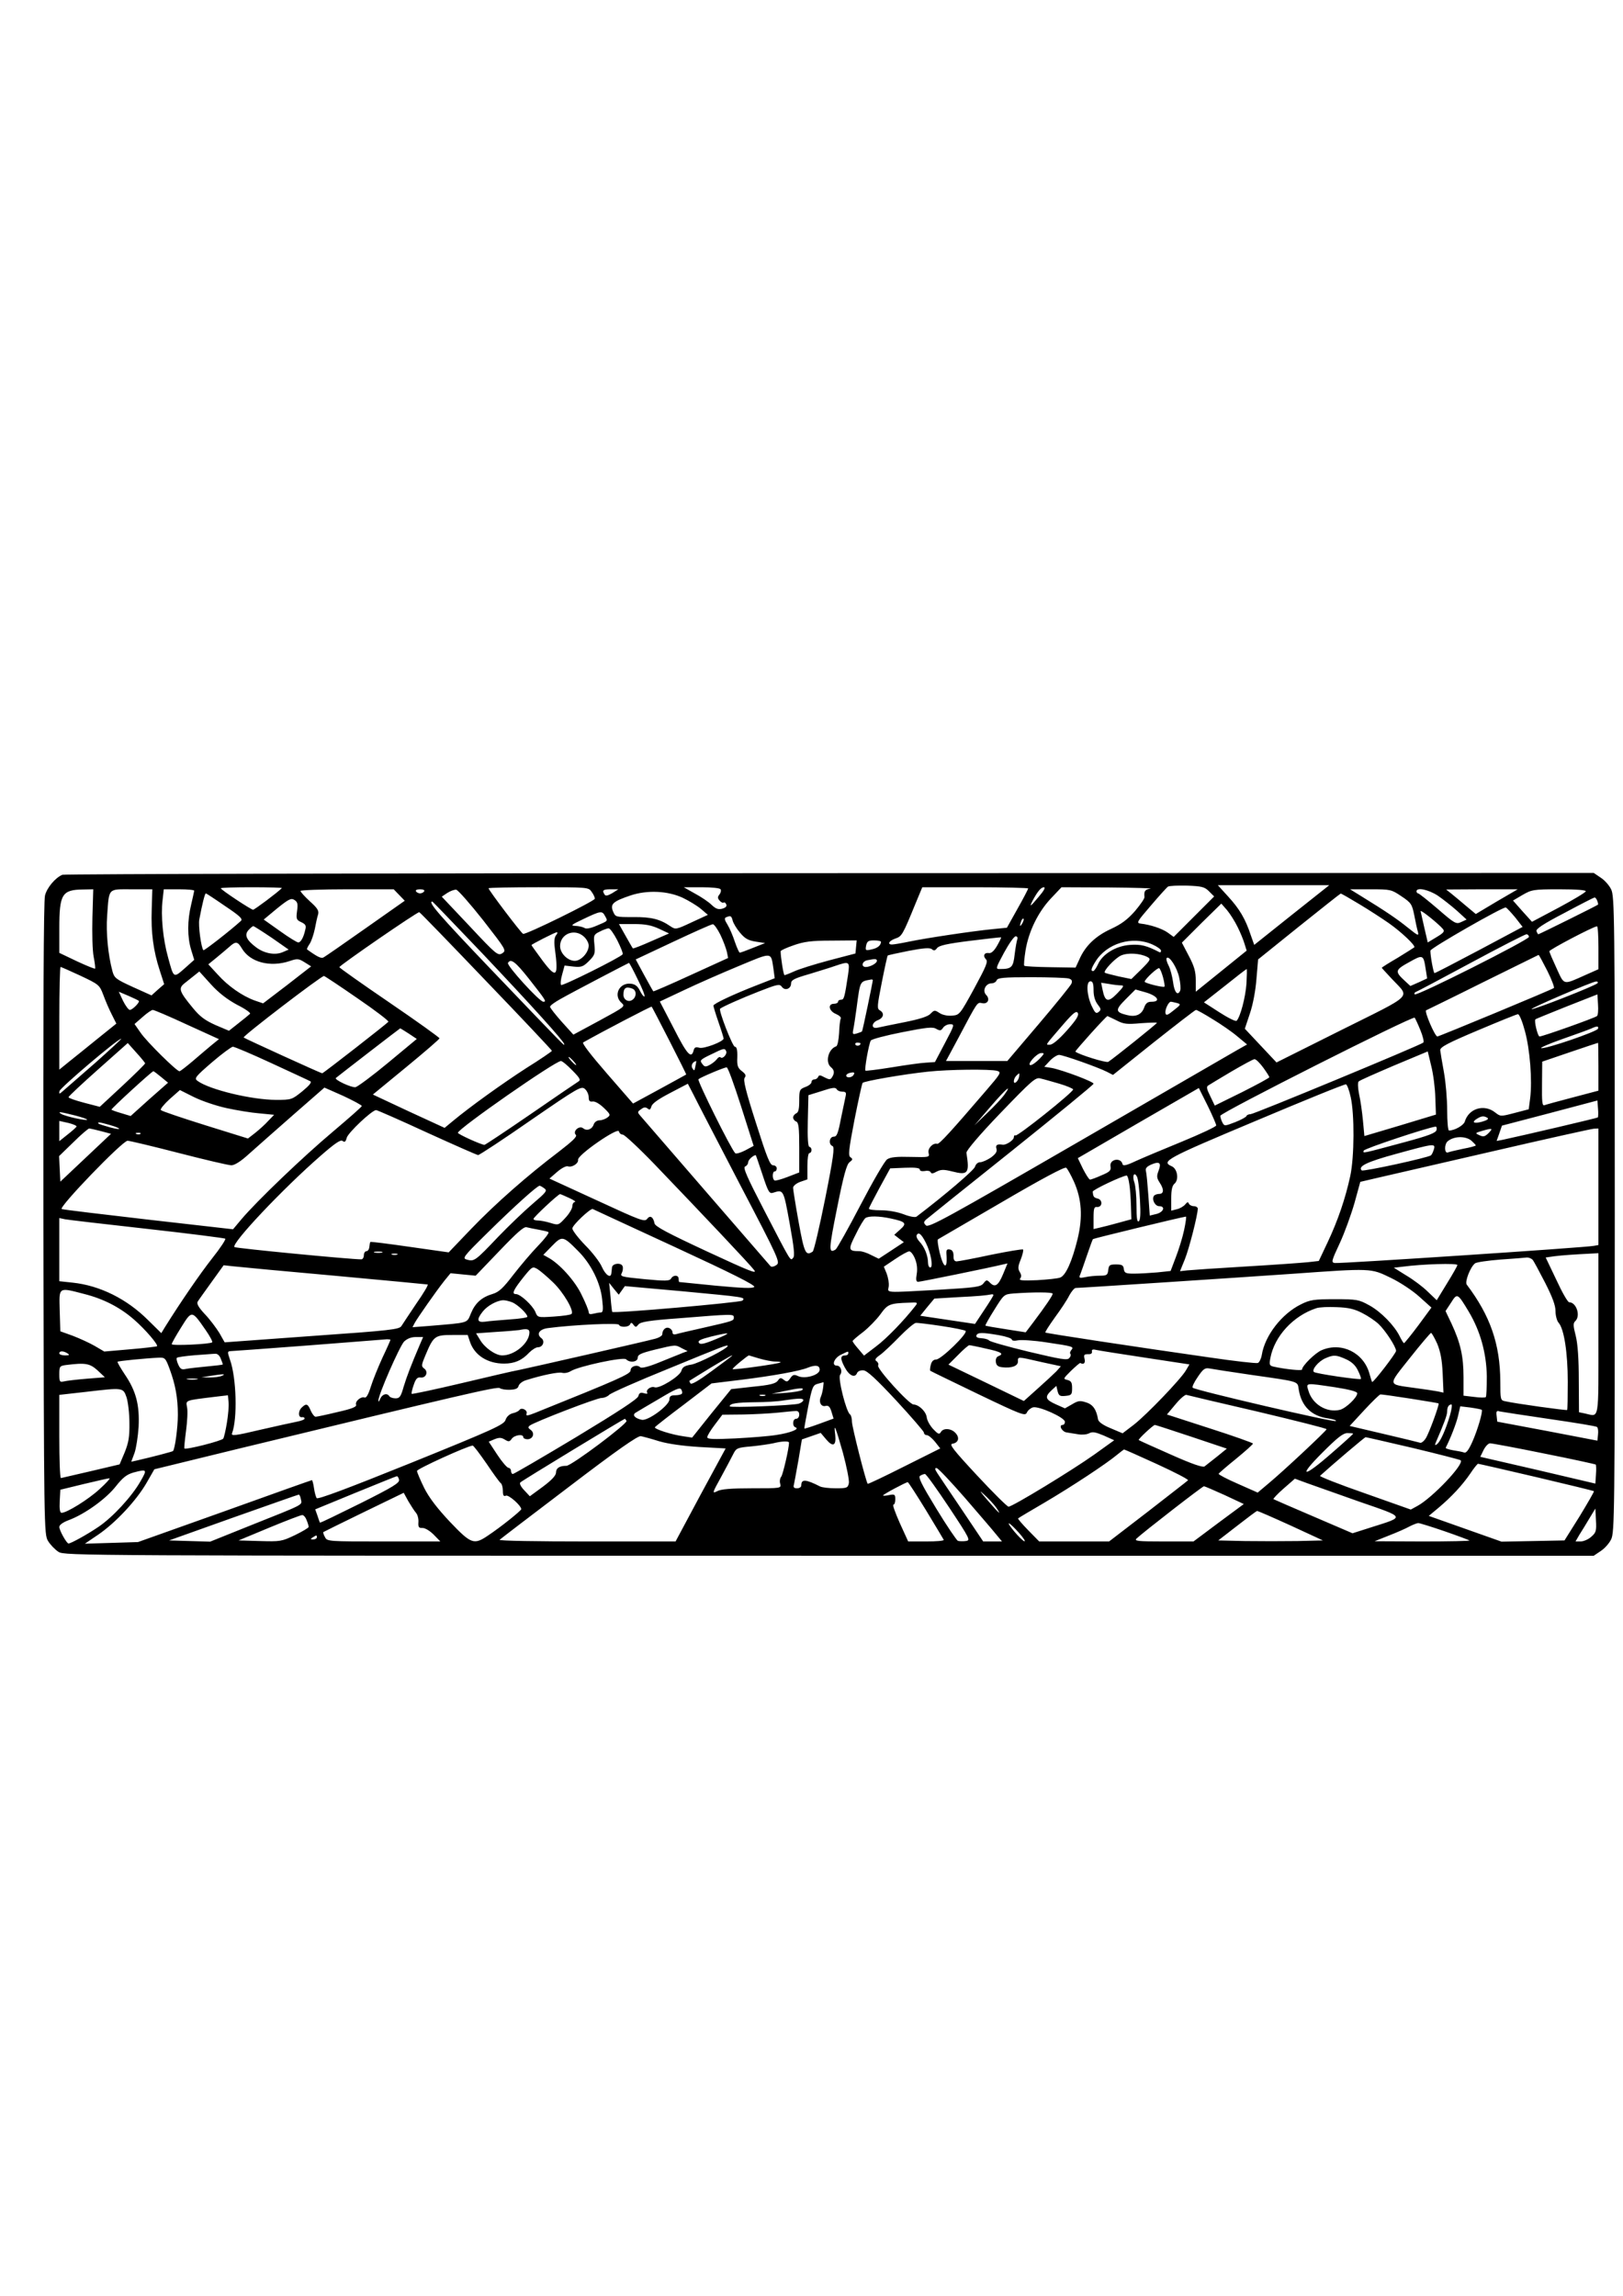
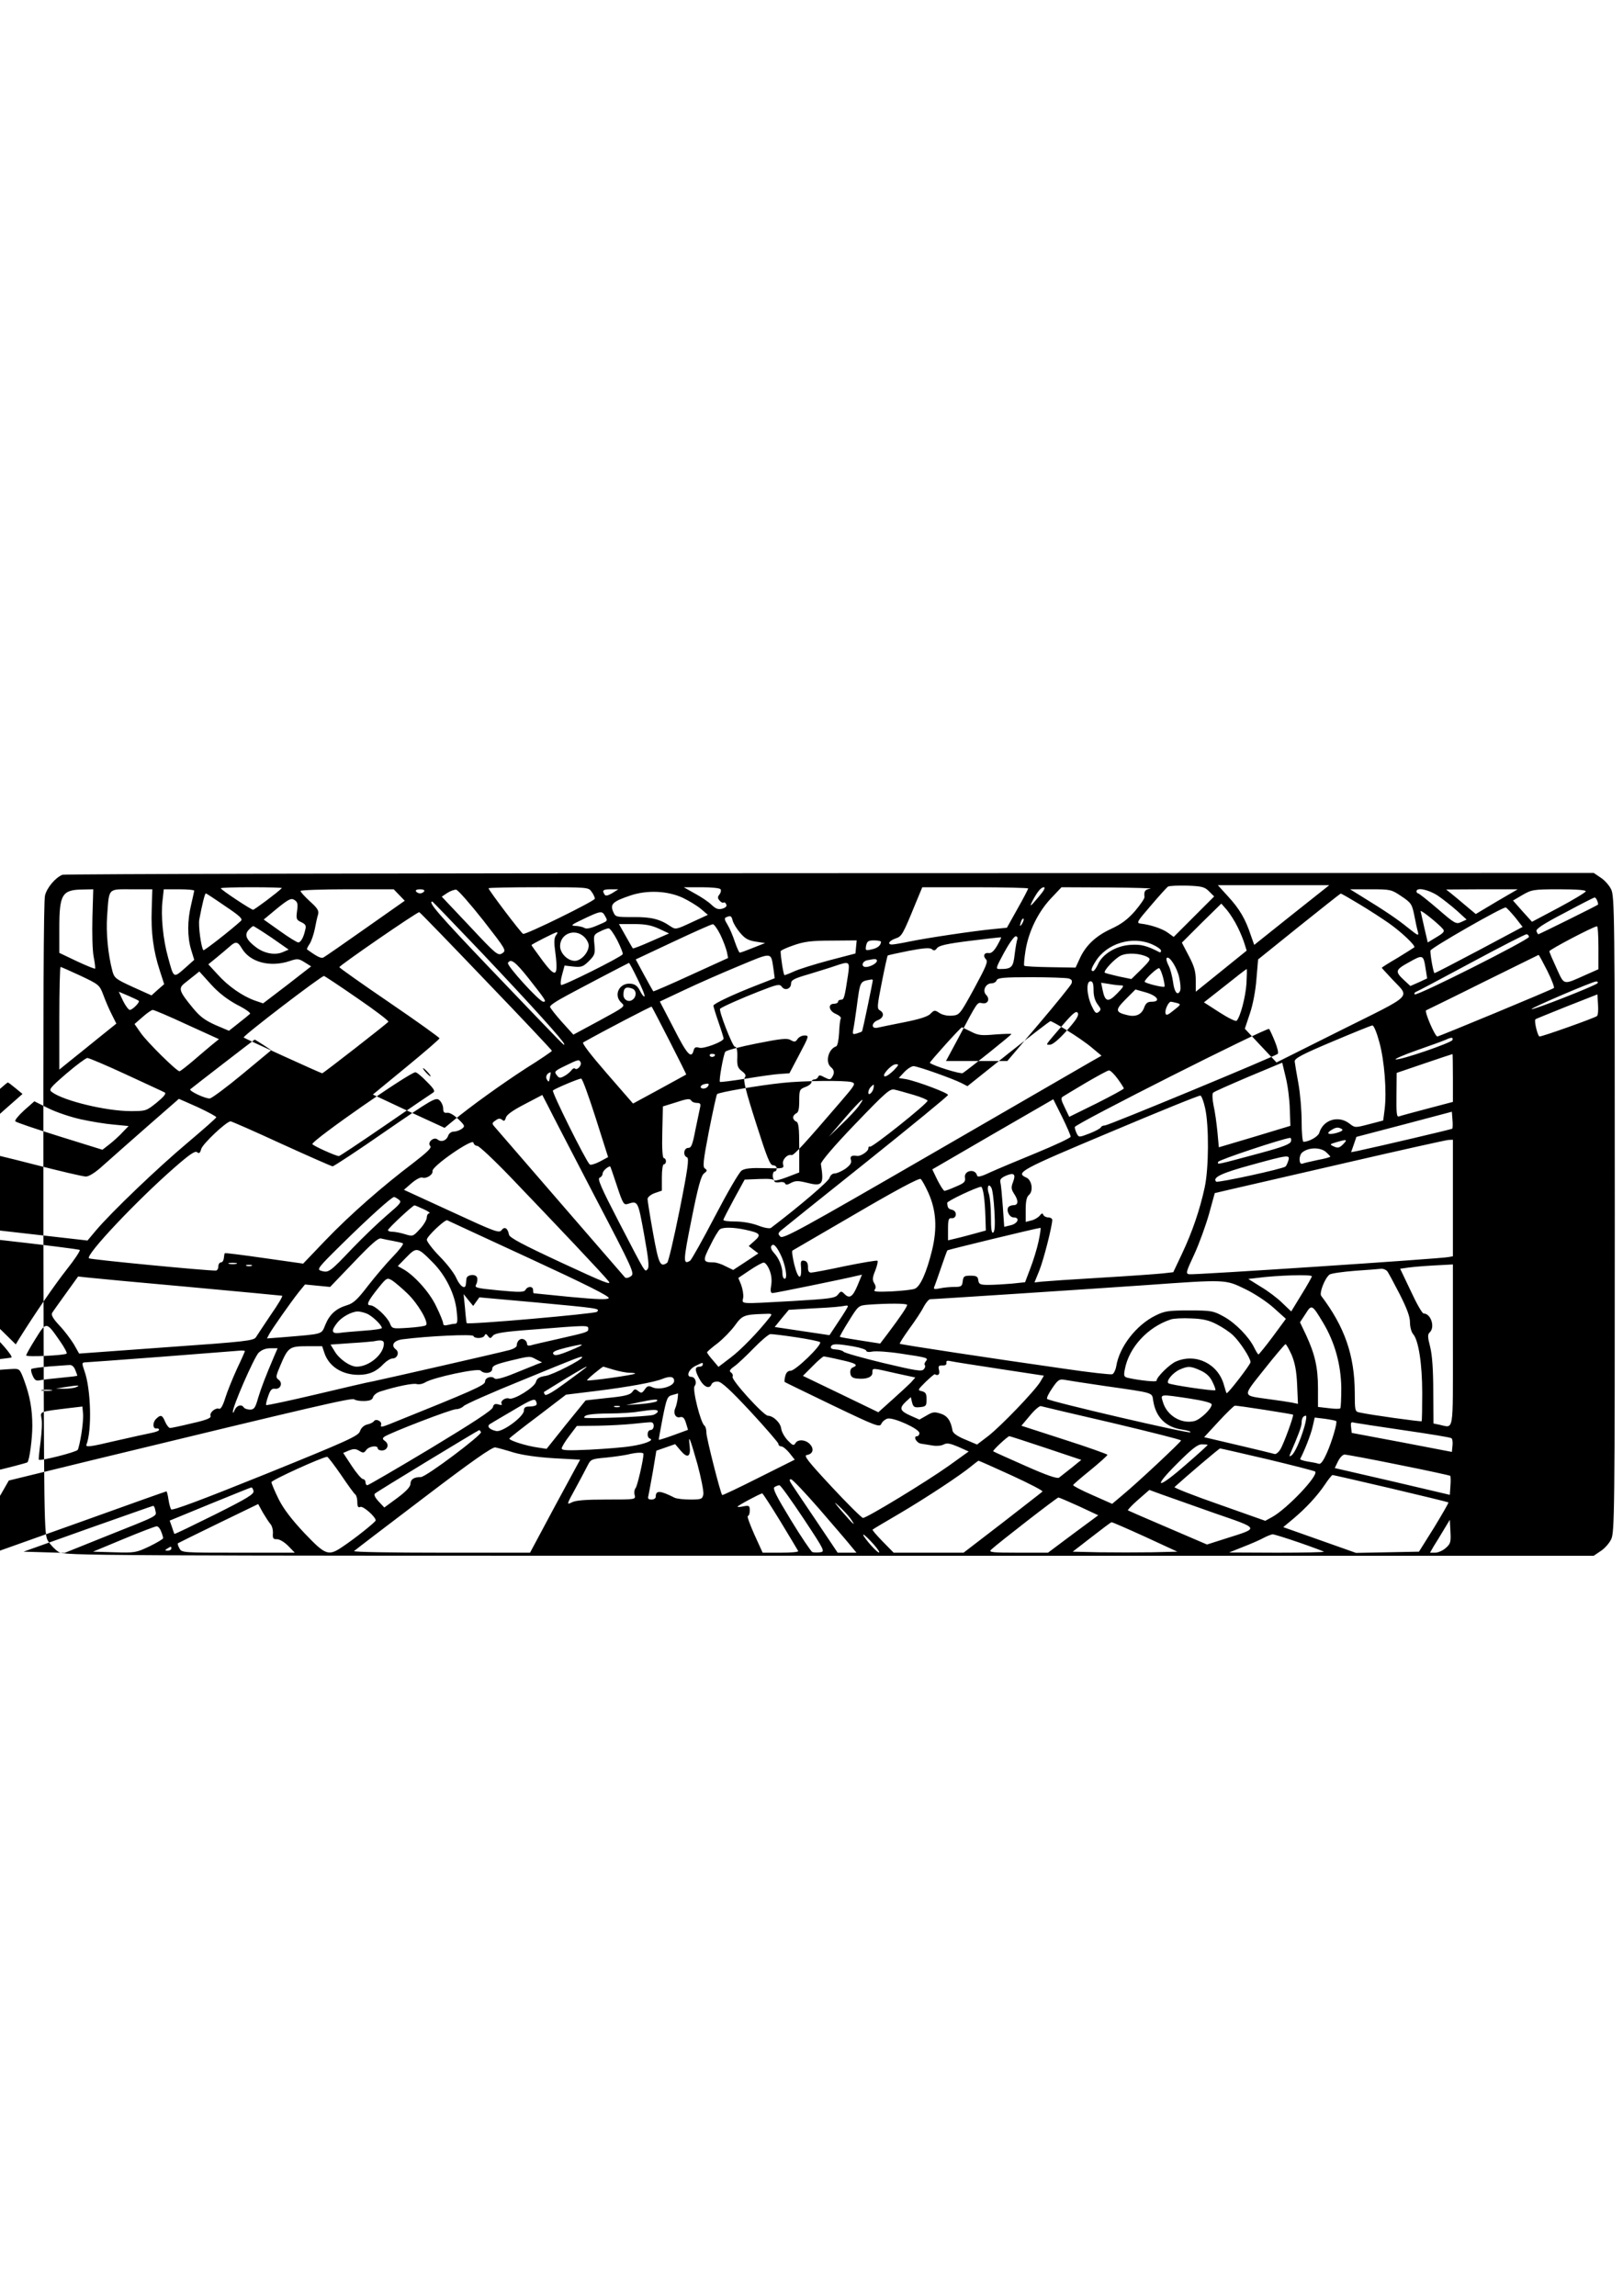
<svg xmlns="http://www.w3.org/2000/svg" version="1.0" width="210mm" height="297mm" viewBox="0 0 794 1123" preserveAspectRatio="xMidYMid meet">
  <g transform="translate(0,1123) scale(0.1,-0.1)" fill="#000000" stroke="none">
-     <path d="M305 6951 c-34 -14 -75 -62 -85 -101 -7 -25 -9 -561 -8 -1582 3 -1523 3 -1543 23 -1576 11 -18 34 -42 51 -53 31 -19 93 -19 3771 -19 l3740 0 34 23 c19 12 42 38 51 57 17 33 18 130 18 1590 0 1460 -1 1557 -18 1590 -9 19 -32 45 -51 57 l-34 23 -3736 -1 c-2055 0 -3745 -4 -3756 -8z m5610 -81 l25 -25 -99 -99 -99 -99 -29 21 c-28 20 -86 39 -132 44 -23 3 -19 9 49 88 40 47 78 89 84 93 6 4 48 6 93 5 73 -3 86 -6 108 -28z m404 -116 l-183 -146 -17 48 c-26 79 -55 128 -110 188 l-51 56 272 0 273 0 -184 -146z m-4940 132 c-23 -23 -134 -106 -141 -106 -10 0 -158 98 -158 105 0 3 68 5 152 5 83 0 149 -2 147 -4z m1515 -18 c9 -12 16 -27 16 -34 0 -11 -337 -177 -351 -172 -9 3 -169 214 -169 223 0 3 110 5 244 5 242 0 245 0 260 -22z m631 12 c4 -6 1 -17 -5 -25 -10 -12 -10 -18 0 -30 7 -8 16 -13 20 -10 4 3 10 -1 13 -9 4 -9 -3 -16 -20 -21 -20 -5 -32 0 -52 19 -14 14 -51 39 -81 55 l-55 31 87 0 c50 0 90 -4 93 -10z m1505 4 c0 -3 -23 -48 -52 -99 l-52 -93 -71 -7 c-92 -9 -322 -43 -408 -61 -38 -8 -75 -14 -83 -14 -25 0 -15 18 16 29 32 11 35 15 100 174 l32 77 259 0 c142 0 259 -3 259 -6z m53 -39 c-42 -50 -49 -56 -32 -22 25 47 42 67 56 67 9 0 0 -17 -24 -45z m545 38 c-27 -4 -32 -12 -29 -41 1 -7 -20 -37 -46 -68 -36 -41 -66 -64 -118 -88 -76 -35 -126 -83 -155 -150 l-18 -39 -124 2 c-67 1 -125 4 -127 7 -3 2 0 36 6 74 15 93 61 188 124 255 l52 55 231 -1 c127 -1 219 -4 204 -6z m-5176 -140 c-2 -76 0 -163 6 -193 6 -30 9 -57 7 -58 -2 -2 -42 14 -89 36 l-86 41 0 120 c0 167 13 189 116 190 l50 1 -4 -137z m290 37 c-4 -111 8 -202 40 -299 l21 -65 -31 -27 -31 -28 -91 41 c-83 38 -91 44 -100 77 -22 82 -32 190 -26 271 10 139 2 130 120 130 l101 0 -3 -100z m208 93 c-1 -5 -7 -35 -15 -68 -19 -78 -19 -159 0 -221 l15 -49 -47 -42 c-55 -48 -53 -49 -81 54 -25 89 -36 206 -27 278 l6 55 75 0 c41 0 74 -3 74 -7z m1003 -21 l27 -28 -192 -135 c-105 -74 -197 -138 -205 -142 -11 -7 -30 2 -81 39 -2 1 3 13 12 26 9 13 20 46 26 74 5 27 12 59 16 71 5 18 -3 31 -40 64 -25 23 -46 46 -46 51 0 4 103 8 228 8 l228 0 27 -28z m122 18 c-3 -5 -12 -10 -20 -10 -8 0 -17 5 -20 10 -4 6 5 10 20 10 15 0 24 -4 20 -10z m289 -142 c112 -144 114 -147 93 -161 -21 -13 -29 -7 -159 132 l-137 145 27 18 c15 10 35 17 44 16 9 -2 68 -69 132 -150z m631 133 c-21 -12 -32 -15 -37 -7 -14 21 -8 26 30 26 l37 0 -30 -19z m3861 -15 c48 -32 52 -39 63 -93 6 -32 14 -69 18 -82 5 -21 0 -18 -49 21 -52 42 -106 79 -228 154 l-55 34 100 0 c98 0 102 -1 151 -34z m178 3 c25 -17 68 -51 94 -74 l47 -43 -26 -12 c-25 -12 -32 -8 -115 64 -49 42 -92 76 -96 76 -4 0 -8 5 -8 10 0 21 58 9 104 -21z m288 -29 l-102 -61 -48 40 c-26 22 -58 49 -72 60 l-25 20 175 1 175 0 -103 -60z m436 50 c-2 -6 -62 -42 -133 -80 l-130 -69 -47 52 -46 52 46 27 c45 26 53 28 180 28 89 0 132 -4 130 -10z m-4417 -32 c29 -14 69 -38 88 -54 l34 -29 -78 -36 c-77 -36 -80 -37 -105 -20 -51 35 -94 46 -182 45 -87 0 -87 0 -99 28 -15 36 0 49 86 78 81 27 181 23 256 -12z m-2240 -40 c73 -49 88 -63 77 -73 -48 -44 -180 -147 -183 -143 -11 11 -26 122 -20 151 14 75 27 127 32 127 2 0 45 -28 94 -62z m5548 10 c47 -28 113 -71 146 -94 61 -43 132 -110 124 -118 -2 -2 -39 -25 -81 -51 -43 -25 -78 -47 -78 -49 0 -1 23 -26 51 -56 87 -93 111 -69 -248 -248 l-318 -159 -78 83 -77 82 25 75 c15 44 28 114 32 170 l8 94 200 161 c110 88 202 161 204 161 2 1 42 -22 90 -51z m-5196 -35 c-5 -38 -3 -43 21 -54 21 -10 25 -17 19 -38 -8 -37 -22 -61 -34 -61 -6 0 -47 25 -90 56 l-79 56 65 54 c57 46 69 52 85 42 16 -10 18 -20 13 -55z m6361 51 c4 -9 5 -18 4 -19 -5 -5 -288 -145 -292 -145 -2 0 -6 7 -9 15 -5 10 32 35 136 89 78 42 145 76 148 76 4 0 10 -7 13 -16z m-5456 -256 c246 -260 402 -433 402 -445 0 -9 25 -35 -354 361 -260 272 -315 336 -291 336 2 0 111 -114 243 -252z m3697 127 c14 -28 29 -65 34 -83 l10 -32 -125 -101 -124 -100 0 55 c0 43 -7 69 -34 120 l-34 65 96 96 97 95 28 -32 c15 -18 39 -56 52 -83z m1359 46 l35 -45 -212 -113 c-117 -62 -215 -113 -219 -113 -5 0 -21 87 -20 110 0 12 358 217 369 211 6 -3 27 -26 47 -50z m-355 -55 c10 -12 4 -19 -31 -40 l-43 -26 -17 73 c-9 39 -17 76 -18 80 0 9 88 -62 109 -87z m-4680 -256 c177 -184 321 -337 321 -340 0 -3 -57 -42 -126 -85 -113 -73 -273 -187 -364 -263 l-35 -29 -176 81 -175 82 163 134 c90 74 163 137 163 141 0 4 -110 83 -245 175 -135 92 -245 170 -245 173 1 9 383 272 391 269 5 -2 152 -154 328 -338z m581 319 c14 -25 16 -23 -41 -47 -30 -13 -51 -17 -60 -11 -8 5 -27 9 -44 10 -26 1 -21 5 40 34 84 40 91 41 105 14z m624 -21 c3 -13 19 -40 36 -60 24 -29 40 -38 77 -44 l46 -7 -58 -23 c-32 -13 -62 -24 -66 -24 -3 0 -14 24 -24 53 -9 28 -25 66 -36 84 -15 24 -16 32 -7 36 22 9 26 8 32 -15z m1417 -15 c-12 -20 -14 -14 -5 12 4 9 9 14 11 11 3 -2 0 -13 -6 -23z m-1777 -26 l49 -23 -87 -38 c-47 -21 -88 -37 -90 -35 -2 2 -18 30 -36 62 l-32 57 74 0 c55 0 85 -6 122 -23z m300 -29 c14 -29 28 -67 32 -84 l6 -30 -182 -83 c-100 -46 -183 -82 -184 -80 -2 2 -22 38 -45 80 l-41 76 183 86 c100 47 187 86 194 86 6 1 23 -23 37 -51z m-2195 -15 l83 -58 -28 -12 c-38 -17 -91 -7 -131 23 -48 36 -59 61 -37 85 9 10 20 19 23 19 3 0 44 -26 90 -57z m6491 -48 l0 -106 -63 -28 c-112 -50 -103 -52 -142 33 -19 41 -35 78 -35 83 0 8 215 121 233 122 4 1 7 -46 7 -104z m-4800 35 c17 -34 29 -64 26 -68 -10 -15 -295 -157 -301 -150 -4 4 -2 27 5 51 l12 44 43 -5 c39 -4 48 -1 76 27 29 29 31 36 27 80 -5 46 -3 50 26 64 17 9 37 16 43 16 7 1 26 -26 43 -59z m-300 25 c-8 -10 -10 -31 -6 -62 19 -142 9 -153 -59 -63 -30 41 -55 75 -55 77 0 4 114 62 124 63 5 0 3 -7 -4 -15z m137 -7 c13 -12 23 -31 23 -43 0 -34 -37 -75 -68 -75 -35 0 -72 37 -72 72 0 60 71 89 117 46z m4623 -1 c0 -14 -549 -291 -559 -281 -3 4 -1 8 4 11 6 2 127 66 270 143 143 77 266 140 273 140 6 0 12 -6 12 -13z m-2602 -43 c-15 -26 -29 -38 -40 -36 -22 4 -31 -13 -15 -30 12 -11 2 -34 -57 -143 -70 -128 -72 -130 -108 -133 -22 -2 -47 3 -62 13 -23 15 -25 15 -43 -3 -12 -14 -53 -27 -128 -42 -60 -12 -120 -24 -132 -27 -33 -7 -30 25 2 37 28 11 33 35 9 48 -14 8 -13 21 10 137 14 71 27 130 29 131 2 2 48 12 103 23 73 14 103 16 113 8 10 -9 16 -7 25 5 9 13 50 22 162 36 82 10 150 18 152 17 1 -1 -8 -20 -20 -41z m99 32 c-3 -8 -9 -42 -13 -74 -7 -64 -15 -72 -72 -72 -22 0 -22 2 20 80 24 44 49 80 57 80 7 0 11 -6 8 -14z m-789 -38 l-3 -32 -130 -34 c-71 -19 -148 -43 -171 -54 -22 -10 -43 -18 -46 -18 -5 0 -19 89 -19 117 0 4 28 17 63 29 51 18 87 23 186 23 l123 1 -3 -32z m122 25 c-1 -18 -17 -31 -46 -37 -30 -7 -31 -5 -27 18 5 22 11 26 39 26 19 0 34 -3 34 -7z m1328 -13 c23 -10 42 -24 42 -30 0 -7 -3 -10 -7 -8 -64 33 -92 40 -145 36 -69 -5 -135 -45 -157 -96 -8 -17 -18 -32 -23 -32 -13 0 -10 12 11 46 55 90 181 128 279 84z m-4455 -19 c40 -68 138 -94 234 -62 38 13 44 12 73 -6 l32 -20 -117 -91 -118 -90 -41 14 c-61 22 -131 71 -181 127 l-46 50 38 31 c21 17 49 41 63 53 33 30 42 29 63 -6z m2601 -101 l6 -45 -87 -34 c-116 -45 -213 -91 -213 -100 0 -4 11 -41 25 -81 14 -40 25 -76 25 -80 0 -15 -98 -52 -119 -45 -18 5 -24 2 -28 -14 -11 -42 -32 -19 -97 109 l-68 131 119 56 c65 31 186 84 268 118 166 69 156 70 169 -15z m1829 59 c18 -10 17 -14 -29 -60 l-49 -48 -63 13 c-35 8 -65 16 -67 18 -9 8 50 71 79 84 33 15 94 11 129 -7z m1362 -60 l7 -45 -41 -19 -41 -18 -26 24 c-51 47 -50 54 19 92 69 39 71 38 82 -34z m595 -8 c22 -44 36 -82 32 -84 -17 -11 -562 -237 -570 -237 -12 0 -65 124 -55 128 4 2 130 63 278 137 149 73 271 134 272 134 2 1 21 -35 43 -78z m-1801 -33 c6 -26 8 -54 5 -63 -12 -29 -29 -9 -35 41 -4 27 -13 64 -22 81 -9 17 -13 34 -9 37 12 13 51 -47 61 -96z m-1479 82 c0 -12 -33 -30 -54 -30 -25 0 -19 28 7 33 39 8 47 7 47 -3z m-1703 -87 c84 -107 88 -113 71 -113 -19 0 -181 178 -173 190 14 23 36 6 102 -77z m532 -2 c22 -43 37 -81 34 -85 -3 -3 -13 9 -22 27 -11 23 -24 33 -44 35 -57 7 -88 -56 -47 -93 20 -18 18 -19 -107 -87 l-128 -69 -57 63 c-31 35 -57 68 -57 73 -1 6 23 23 52 39 54 31 330 175 334 176 2 0 21 -35 42 -79z m1030 22 c-17 -113 -20 -123 -34 -123 -8 0 -15 -4 -15 -10 0 -5 -9 -10 -20 -10 -32 0 -25 -36 10 -50 16 -7 27 -17 23 -23 -3 -5 -7 -37 -8 -71 -2 -34 -8 -62 -14 -64 -39 -13 -55 -78 -26 -102 17 -14 19 -29 5 -50 -8 -12 -12 -12 -36 0 -21 12 -28 12 -31 3 -3 -7 -11 -13 -19 -13 -8 0 -14 -6 -14 -13 0 -7 -13 -18 -30 -24 -28 -11 -30 -14 -30 -67 0 -41 -4 -58 -15 -62 -8 -4 -15 -13 -15 -20 0 -8 7 -17 15 -20 12 -5 15 -29 15 -128 l0 -121 -57 -22 c-31 -12 -60 -20 -64 -17 -12 7 -11 44 1 44 6 0 10 7 10 15 0 8 -8 15 -18 15 -15 0 -30 38 -84 208 -50 156 -63 210 -55 220 8 11 5 18 -13 32 -21 16 -25 27 -23 69 1 36 -3 51 -12 51 -11 0 -81 179 -72 186 12 10 107 52 189 84 92 36 102 38 113 23 15 -21 45 -10 45 16 0 17 15 25 88 46 48 15 105 32 127 40 71 24 73 23 64 -42z m-3755 -6 c89 -42 93 -45 111 -93 10 -27 28 -70 41 -95 l23 -46 -92 -74 c-50 -41 -113 -91 -139 -112 l-48 -39 0 251 c0 138 3 251 6 251 4 0 48 -20 98 -43z m5296 -8 c6 -23 9 -43 7 -45 -6 -6 -97 17 -97 24 0 12 64 71 71 66 5 -3 13 -23 19 -45z m408 -31 c-5 -68 -30 -162 -48 -181 -4 -5 -42 14 -84 41 l-76 49 103 81 c56 45 104 82 106 82 2 0 1 -33 -1 -72z m-4938 -103 c40 -20 68 -40 63 -44 -4 -4 -29 -25 -55 -45 l-48 -38 -66 28 c-51 23 -76 41 -111 84 -66 80 -71 95 -42 119 13 10 35 28 49 39 l25 20 57 -63 c38 -42 80 -74 128 -100z m590 31 c85 -58 153 -110 150 -114 -7 -9 -318 -252 -324 -252 -6 0 -379 170 -384 175 -7 6 383 304 393 301 6 -2 80 -51 165 -110z m3477 98 c16 -4 20 -11 15 -25 -4 -10 -76 -99 -161 -199 l-153 -180 -150 0 -150 0 58 108 c100 189 94 179 119 175 28 -6 40 20 19 41 -19 20 -2 56 27 56 11 0 22 7 25 15 5 12 33 15 168 15 88 0 171 -3 183 -6z m-957 -8 c0 -8 -50 -250 -53 -251 -1 -2 -12 -6 -25 -10 -20 -6 -22 -4 -18 17 3 13 10 59 16 103 19 142 15 133 73 144 4 0 7 -1 7 -3z m1080 -50 c0 -28 7 -52 20 -69 17 -22 18 -26 5 -37 -13 -10 -18 -5 -35 31 -24 54 -27 119 -5 119 11 0 15 -12 15 -44z m2466 35 c-7 -11 -317 -133 -323 -127 -5 5 296 134 315 135 7 1 11 -3 8 -8z m-2331 -11 c16 0 12 -7 -20 -40 -44 -45 -59 -41 -71 19 l-7 34 39 -6 c21 -4 48 -7 59 -7z m-2391 -16 c20 -8 21 -38 2 -53 -19 -16 -46 -3 -46 23 0 34 12 42 44 30z m2514 -19 c56 -17 72 -45 26 -45 -20 0 -29 -7 -37 -30 -13 -34 -42 -46 -84 -35 -57 14 -58 25 -6 77 26 26 48 48 48 48 1 0 25 -7 53 -15z m-4929 -41 c6 -6 -31 -44 -44 -44 -6 0 -21 20 -33 44 l-21 45 47 -20 c25 -11 49 -22 51 -25z m7134 -74 c-10 -9 -266 -100 -281 -100 -9 0 -28 78 -20 84 1 2 71 30 153 63 l150 59 3 -49 c2 -28 0 -53 -5 -57z m-2056 64 c22 -6 21 -8 -15 -36 -29 -24 -38 -27 -40 -14 -4 17 15 56 26 56 4 0 17 -3 29 -6z m-2482 -185 c46 -90 83 -164 82 -165 -1 -1 -60 -33 -131 -72 l-129 -70 -127 146 c-79 91 -124 149 -117 153 105 59 332 177 335 175 2 -2 41 -77 87 -167z m-2360 79 l156 -71 -37 -30 c-20 -17 -62 -52 -93 -79 -31 -26 -59 -48 -63 -48 -14 0 -160 144 -190 188 l-30 43 39 34 c21 19 43 34 50 35 7 0 82 -32 168 -72z m4305 -28 c-39 -44 -70 -70 -83 -70 -23 0 -29 -10 68 103 47 54 61 64 68 52 6 -12 -7 -33 -53 -85z m712 55 c40 -24 95 -62 121 -84 l48 -40 -53 -30 c-29 -17 -379 -219 -778 -450 -633 -366 -727 -418 -740 -405 -12 12 -12 16 0 28 8 7 196 158 418 335 221 177 402 325 402 330 0 10 -149 66 -204 77 l-37 6 27 29 c15 16 36 29 45 29 20 0 192 -61 235 -83 l29 -15 199 159 c110 87 203 159 207 159 5 0 41 -20 81 -45z m1528 -57 c25 -90 37 -243 26 -330 l-7 -54 -69 -18 c-69 -18 -69 -18 -96 3 -54 42 -129 19 -148 -46 -6 -18 -50 -43 -77 -43 -5 0 -9 44 -9 99 0 54 -7 138 -16 187 -9 49 -17 97 -18 107 -1 15 37 35 184 97 102 43 190 79 196 79 7 1 22 -36 34 -81z m-1998 51 c36 -19 52 -20 120 -14 43 3 78 4 78 2 0 -5 -213 -175 -238 -191 -10 -6 -143 35 -161 50 -3 3 150 173 157 174 1 0 21 -10 44 -21z m1487 -48 c12 -29 19 -57 14 -61 -15 -13 -828 -350 -845 -350 -9 0 -18 -4 -20 -9 -1 -5 -27 -19 -55 -30 -52 -20 -53 -20 -63 -1 -5 10 -10 25 -10 32 0 15 942 490 951 480 3 -4 16 -31 28 -61z m-2326 -63 l-49 -93 -44 -3 c-25 -1 -101 -12 -168 -23 -68 -11 -126 -18 -128 -16 -6 6 17 132 26 147 4 7 73 25 154 41 121 24 150 27 167 16 18 -10 23 -9 33 6 6 9 21 17 34 17 23 0 22 -3 -25 -92z m3195 70 c-5 -14 -256 -100 -278 -95 -8 1 39 22 105 45 66 23 129 46 140 51 28 13 37 13 33 -1z m-5818 -24 l39 -26 -141 -117 c-77 -64 -149 -117 -159 -119 -19 -3 -104 36 -96 45 9 8 312 242 315 243 1 0 20 -12 42 -26z m-1532 -141 c-73 -64 -144 -126 -157 -137 -21 -19 -23 -19 -20 -3 4 17 284 255 302 256 4 1 -52 -51 -125 -116z m242 -4 c0 -4 -50 -53 -111 -110 l-111 -103 -77 20 c-42 11 -76 23 -76 27 0 4 65 65 145 136 l145 129 42 -47 c23 -25 42 -49 43 -52z m3500 97 c0 -11 -19 -15 -25 -6 -3 5 1 10 9 10 9 0 16 -2 16 -4z m3610 -114 l0 -117 -125 -33 c-69 -18 -131 -35 -139 -38 -11 -4 -13 15 -12 104 l1 109 135 46 c74 25 136 46 138 46 1 1 2 -52 2 -117z m-6491 17 c97 -45 182 -84 189 -88 8 -5 -4 -20 -39 -49 -51 -41 -53 -42 -128 -42 -119 0 -327 50 -385 93 -17 12 -11 20 70 90 49 42 95 76 103 77 8 0 93 -36 190 -81z m2224 58 c5 -14 -18 -39 -28 -29 -4 4 -12 0 -18 -9 -7 -9 -22 -21 -35 -28 -20 -11 -26 -10 -37 6 -13 16 -9 20 43 45 65 32 68 32 75 15z m3469 -226 l3 -83 -175 -53 -175 -52 -7 75 c-4 42 -12 100 -19 130 -6 30 -7 58 -2 62 4 5 82 39 173 78 l165 69 17 -71 c10 -39 19 -109 20 -155z m-1937 189 c-16 -16 -35 -30 -43 -30 -22 0 30 59 52 59 17 1 16 -3 -9 -29z m-2280 -10 c10 -11 16 -20 13 -20 -3 0 -13 9 -23 20 -10 11 -16 20 -13 20 3 0 13 -9 23 -20z m3375 -32 c16 -22 30 -44 30 -47 0 -4 -60 -36 -133 -73 l-134 -66 -22 46 c-18 36 -20 47 -9 53 7 5 58 35 113 68 55 32 106 60 112 60 7 1 26 -18 43 -41z m-3380 -14 c37 -37 42 -47 30 -54 -8 -5 -113 -76 -233 -159 -121 -83 -223 -151 -227 -151 -15 0 -130 52 -130 59 1 20 476 351 504 351 7 0 32 -21 56 -46z m602 20 c-4 -23 -6 -24 -15 -9 -8 14 2 32 19 35 1 0 -1 -12 -4 -26z m224 -197 l61 -192 -41 -22 c-23 -12 -45 -18 -49 -14 -20 19 -187 355 -180 362 10 9 125 58 138 58 6 1 37 -86 71 -192z m1252 175 c22 -7 19 -12 -55 -98 -170 -198 -228 -262 -238 -259 -21 6 -48 -23 -42 -45 5 -21 3 -21 -88 -19 -68 2 -99 -1 -115 -12 -12 -8 -70 -108 -130 -223 -60 -115 -115 -213 -122 -218 -35 -21 -34 -2 7 202 32 161 47 214 61 225 16 12 17 16 5 24 -12 7 -9 37 19 182 19 96 37 178 40 182 8 9 204 43 320 55 100 11 305 13 338 4z m-4090 -30 l34 -28 -92 -81 -91 -82 -46 14 c-25 7 -46 15 -48 17 -3 4 198 188 205 188 3 0 20 -13 38 -28z m3387 9 c-8 -13 -35 -15 -35 -2 0 5 8 11 18 13 21 5 26 2 17 -11z m811 -6 c-3 -23 -26 -43 -26 -24 0 8 5 20 12 27 15 15 17 15 14 -3z m197 -36 c37 -11 67 -24 67 -28 0 -14 -272 -231 -282 -225 -4 3 -8 -1 -8 -9 0 -14 -39 -40 -56 -36 -25 4 -35 -2 -29 -20 4 -14 -3 -25 -27 -43 -18 -12 -42 -23 -53 -23 -11 0 -21 -9 -25 -22 -4 -16 -145 -137 -286 -244 -6 -5 -34 0 -62 11 -31 12 -77 20 -112 20 -33 0 -60 3 -59 8 0 4 24 50 52 102 l52 95 73 3 c50 2 72 -1 72 -9 0 -7 10 -9 25 -7 13 3 26 0 28 -6 3 -8 12 -7 29 3 22 11 35 11 76 1 78 -20 86 -10 70 91 -2 10 65 89 166 194 153 159 172 176 195 170 14 -3 56 -15 94 -26z m-1565 -489 c194 -371 200 -385 180 -398 -11 -8 -23 -10 -28 -6 -6 7 -572 660 -638 737 -14 16 -14 19 4 31 14 11 22 11 32 4 10 -9 14 -6 19 10 3 14 34 36 92 66 l86 45 27 -52 c14 -29 116 -225 226 -437z m2990 424 c19 -85 18 -292 -2 -386 -24 -111 -61 -219 -111 -325 l-43 -91 -53 -6 c-30 -3 -166 -13 -304 -21 -137 -8 -266 -17 -286 -19 l-36 -4 24 59 c21 53 62 213 63 247 0 6 -9 12 -19 12 -11 0 -22 6 -25 13 -3 9 -8 8 -18 -5 -8 -9 -26 -20 -41 -23 l-27 -7 0 60 c0 42 5 63 16 72 23 20 14 73 -13 85 -55 24 -28 38 410 222 237 100 436 181 442 179 5 -1 16 -29 23 -62z m-3728 -1 c0 -18 5 -23 19 -21 12 2 34 -11 55 -31 32 -31 34 -35 18 -47 -9 -7 -27 -14 -39 -14 -12 0 -24 -8 -28 -19 -8 -25 -34 -35 -52 -20 -19 16 -53 -15 -36 -32 8 -8 -15 -30 -85 -84 -148 -112 -306 -250 -427 -376 l-110 -115 -190 27 c-104 15 -191 26 -193 24 -2 -1 -4 -12 -5 -24 -1 -11 -7 -21 -14 -21 -7 0 -13 -9 -13 -20 0 -11 -6 -20 -12 -20 -45 -1 -615 54 -621 60 -18 16 236 285 422 447 71 62 98 80 107 72 10 -8 15 -4 20 15 6 25 124 136 144 136 5 0 117 -49 249 -110 132 -60 245 -110 250 -110 6 0 122 76 257 170 234 161 248 169 266 153 10 -9 18 -27 18 -40z m-1200 6 c49 -23 90 -45 90 -49 0 -4 -64 -60 -142 -126 -143 -120 -370 -337 -447 -428 l-41 -49 -413 47 c-226 26 -418 49 -425 52 -19 6 297 334 322 334 10 0 123 -27 251 -60 128 -33 243 -60 257 -60 15 0 46 19 83 53 94 84 370 326 372 327 1 0 43 -19 93 -41z m2415 31 c3 -5 15 -10 27 -10 16 0 19 -5 15 -22 -3 -13 -13 -62 -23 -110 -14 -73 -20 -88 -35 -88 -22 0 -27 -38 -6 -46 11 -4 4 -57 -36 -257 -28 -139 -55 -255 -61 -259 -34 -23 -41 -9 -69 145 -15 83 -27 159 -27 167 0 9 16 22 35 29 l35 12 0 65 c0 36 4 64 10 64 6 0 10 7 10 15 0 8 -5 15 -10 15 -7 0 -10 45 -8 126 l3 127 55 17 c67 22 77 23 85 10z m817 -27 c-11 -15 -48 -55 -83 -88 l-62 -60 79 92 c75 87 110 117 66 56z m1038 -148 c0 -6 -75 -41 -167 -79 -93 -38 -195 -81 -228 -96 -44 -21 -61 -24 -63 -15 -8 36 -66 25 -59 -11 3 -19 -3 -26 -44 -43 -26 -12 -52 -21 -56 -21 -5 0 -20 24 -35 53 l-25 52 296 172 296 171 43 -86 c23 -47 42 -91 42 -97z m-4843 85 c50 -11 123 -23 162 -26 l72 -7 -28 -29 c-15 -17 -44 -43 -64 -59 l-36 -28 -209 65 c-115 36 -213 69 -217 74 -5 4 15 28 42 53 l51 45 68 -34 c38 -19 109 -43 159 -54z m6710 -46 c-3 -3 -352 -85 -464 -109 l-31 -6 13 37 13 38 233 61 234 62 3 -40 c2 -21 1 -41 -1 -43z m-7451 10 c36 -9 63 -19 60 -21 -6 -6 -105 16 -126 28 -22 13 -6 11 66 -7z m6911 -12 c8 -5 -2 -12 -27 -19 -41 -11 -53 -2 -22 16 21 13 33 13 49 3z m-6903 -43 c-2 -4 -22 -22 -44 -39 l-40 -32 0 50 0 49 45 -10 c24 -6 42 -14 39 -18z m160 9 c61 -17 67 -29 6 -13 -28 8 -55 16 -58 19 -8 9 6 7 52 -6z m6494 -25 c-2 -14 -38 -28 -153 -59 -216 -58 -208 -57 -203 -42 4 10 313 113 351 117 5 1 7 -7 5 -16z m-6534 -6 l49 -13 -124 -117 -124 -117 -3 62 -3 63 69 67 c38 38 74 68 78 68 5 0 31 -6 58 -13z m2553 -17 c8 0 79 -66 157 -147 235 -245 463 -486 485 -515 18 -22 -20 -7 -231 91 -189 88 -254 122 -256 137 -6 32 -22 41 -36 22 -12 -16 -31 -9 -245 90 l-233 107 38 33 c21 18 44 30 52 27 20 -7 53 14 50 32 -4 23 196 161 200 139 2 -9 10 -16 19 -16z m4236 8 c-18 -18 -26 -20 -45 -11 -22 10 -22 11 12 21 52 15 56 14 33 -10z m537 -263 l0 -285 -22 -4 c-36 -8 -1246 -88 -1268 -84 -18 3 -16 10 25 98 24 52 56 141 72 197 l28 102 90 21 c50 11 302 70 560 129 259 60 480 109 493 110 l22 1 0 -285z m-7133 259 c-3 -3 -12 -4 -19 -1 -8 3 -5 6 6 6 11 1 17 -2 13 -5z m6511 -33 c12 -11 22 -21 22 -24 0 -2 -27 -10 -61 -16 -34 -7 -67 -15 -75 -18 -18 -7 -19 40 -1 55 31 25 86 26 115 3z m-183 -43 c-4 -13 -10 -26 -14 -29 -10 -11 -332 -81 -339 -74 -20 20 26 42 169 81 185 51 193 52 184 22z m-3285 -123 c29 -88 34 -95 53 -89 50 16 50 16 80 -149 22 -122 26 -161 17 -170 -14 -15 -6 -28 -142 234 -84 162 -104 208 -93 213 8 3 15 12 15 20 0 12 22 33 37 36 1 0 16 -43 33 -95z m1938 18 c-10 -26 -9 -35 5 -57 23 -34 21 -56 -2 -56 -11 0 -23 -5 -26 -10 -11 -18 6 -50 26 -50 32 0 22 -29 -13 -38 l-33 -8 -7 100 c-4 55 -9 109 -12 119 -3 13 5 21 27 31 40 17 50 8 35 -31z m-414 -53 c38 -85 44 -172 18 -280 -27 -110 -58 -179 -85 -189 -12 -5 -63 -10 -114 -13 -72 -3 -90 -1 -82 8 7 9 6 19 -2 32 -10 16 -9 28 5 62 9 23 14 45 11 48 -3 3 -74 -9 -158 -26 -83 -18 -159 -32 -167 -32 -11 0 -16 9 -15 27 0 19 -6 29 -18 31 -14 3 -18 -2 -17 -20 7 -79 -13 -77 -33 5 -8 34 -12 63 -8 65 3 2 143 83 311 181 193 113 309 175 316 169 6 -4 23 -35 38 -68z m323 -89 c4 -68 2 -100 -6 -105 -8 -5 -11 17 -11 78 0 46 -5 97 -10 111 -12 32 -2 56 12 30 6 -9 12 -61 15 -114z m-52 77 c4 -24 7 -72 8 -108 l2 -64 -62 -17 c-35 -10 -76 -20 -93 -24 l-30 -7 0 55 c0 46 3 55 17 53 26 -2 29 34 4 41 -20 5 -23 9 -25 34 -1 9 143 77 166 79 4 0 10 -19 13 -42z m-2862 -21 c16 -11 9 -19 -59 -77 -42 -36 -117 -108 -167 -160 -111 -117 -117 -121 -151 -112 -26 7 -24 11 101 134 129 127 241 228 253 228 3 0 14 -6 23 -13z m122 -47 c22 -10 34 -19 28 -19 -7 -1 -13 -10 -13 -21 0 -11 -15 -37 -34 -57 -33 -36 -34 -37 -73 -25 -22 7 -50 12 -62 12 -11 0 -21 3 -21 8 0 8 122 122 130 121 3 0 23 -9 45 -19z m517 -240 c277 -128 395 -187 388 -195 -7 -8 -57 -6 -187 6 -98 10 -179 18 -180 18 -2 1 -3 8 -3 16 0 19 -26 20 -37 1 -7 -12 -26 -13 -130 -3 -113 11 -121 13 -111 30 5 10 7 25 4 33 -7 20 -51 14 -52 -6 -1 -8 -2 -21 -3 -27 -2 -28 -28 -11 -46 29 -10 24 -47 72 -82 107 -35 36 -63 73 -63 82 0 16 89 100 100 95 3 -2 184 -85 402 -186z m1055 140 c75 -16 81 -24 47 -54 l-29 -26 23 -18 24 -18 -62 -41 -61 -40 -37 18 c-20 11 -46 19 -58 19 -54 0 -56 7 -17 83 19 40 41 75 47 79 16 11 67 10 123 -2z m1436 -57 c-8 -38 -27 -98 -41 -134 l-25 -66 -66 -7 c-36 -3 -87 -6 -113 -6 -41 0 -47 3 -50 23 -2 18 -9 22 -38 22 -31 0 -35 -3 -38 -27 -3 -25 -7 -28 -41 -28 -21 0 -53 -3 -71 -7 -30 -6 -33 -4 -25 13 4 10 19 53 33 94 14 41 27 77 29 79 2 3 434 108 455 110 3 1 -1 -29 -9 -66z m-5073 6 c206 -23 378 -45 382 -48 4 -3 -25 -47 -64 -96 -59 -75 -154 -213 -232 -338 l-17 -28 -64 63 c-105 105 -237 170 -370 184 l-65 7 0 154 0 155 28 -6 c15 -3 196 -24 402 -47z m1915 -4 c22 -4 44 -9 48 -12 5 -3 -18 -33 -50 -66 -33 -34 -87 -98 -122 -143 -49 -64 -70 -84 -100 -93 -54 -16 -86 -44 -107 -95 -21 -50 -6 -45 -207 -62 l-79 -6 12 23 c15 26 99 147 143 203 l31 38 61 -6 62 -6 116 121 c86 90 120 120 133 116 11 -3 37 -8 59 -12z m1895 -65 c24 -48 37 -120 21 -120 -6 0 -11 11 -11 24 0 34 -17 77 -42 103 -11 12 -17 26 -13 32 9 16 23 5 45 -39z m-1701 -40 c63 -63 109 -156 117 -237 6 -50 4 -63 -7 -63 -8 0 -24 -3 -36 -6 -16 -4 -23 -2 -23 8 0 7 -15 45 -34 83 -32 69 -110 155 -165 184 l-23 13 42 43 c50 51 54 51 129 -25z m-961 -7 c-10 -2 -26 -2 -35 0 -10 3 -2 5 17 5 19 0 27 -2 18 -5z m2608 -29 c10 -24 13 -50 9 -75 -5 -29 -3 -39 7 -39 11 0 345 68 415 85 l22 5 -21 -51 c-24 -58 -40 -68 -64 -44 -16 16 -18 16 -33 -3 -14 -17 -37 -20 -221 -31 -271 -15 -247 -16 -242 17 2 15 -3 43 -10 62 l-14 34 55 37 c31 21 62 38 69 38 7 1 20 -15 28 -35z m-2533 19 c-7 -2 -19 -2 -25 0 -7 3 -2 5 12 5 14 0 19 -2 13 -5z m5877 -388 c0 -440 6 -404 -66 -389 l-29 6 -1 156 c0 104 -5 178 -15 218 -13 50 -13 62 -2 72 27 26 5 92 -30 92 -7 0 -35 49 -63 110 l-52 109 42 6 c39 5 98 9 179 13 l37 2 0 -395z m-322 363 c6 -7 33 -58 61 -112 36 -71 51 -111 51 -139 0 -22 7 -48 15 -57 27 -30 45 -147 45 -289 0 -74 -1 -136 -3 -138 -4 -3 -252 31 -304 43 -22 4 -23 9 -23 97 -1 182 -49 321 -164 473 -11 13 17 86 40 104 6 6 63 14 126 19 62 4 120 9 129 10 9 0 21 -5 27 -11z m-368 -26 c0 -4 -23 -45 -51 -90 l-50 -82 -44 42 c-23 23 -71 59 -105 79 l-61 38 43 5 c97 13 268 18 268 8z m-5495 -52 c248 -23 453 -42 457 -43 5 -1 -20 -43 -55 -93 -34 -51 -67 -100 -73 -110 -10 -17 -54 -22 -438 -49 l-427 -31 -26 46 c-15 24 -46 66 -71 92 -30 32 -41 51 -35 61 4 7 35 50 68 96 l59 82 46 -5 c25 -3 248 -24 495 -46z m1071 -33 c51 -49 104 -140 90 -154 -4 -5 -43 -10 -87 -13 -78 -5 -79 -5 -90 23 -14 32 -73 87 -95 87 -22 0 -13 20 38 84 42 52 44 52 68 38 14 -9 48 -38 76 -65z m4097 23 c46 -22 108 -63 141 -93 l59 -53 -64 -87 c-35 -47 -67 -86 -70 -87 -3 0 -12 15 -21 33 -25 52 -92 121 -149 152 -51 28 -60 30 -169 30 -102 0 -121 -3 -165 -25 -94 -46 -177 -153 -192 -248 -3 -18 -12 -36 -19 -39 -8 -3 -114 9 -236 27 -351 50 -800 118 -804 122 -2 2 19 35 47 74 28 38 60 86 70 107 11 20 25 37 32 37 22 0 798 51 1057 69 391 28 386 28 483 -19z m-3761 -62 l15 21 279 -25 c308 -29 313 -29 296 -46 -9 -9 -631 -64 -637 -55 -1 1 -5 33 -8 72 l-7 70 23 -29 24 -29 15 21z m-2628 -18 c94 -24 175 -66 243 -126 53 -46 118 -122 111 -129 -2 -2 -61 -9 -131 -15 l-127 -11 -46 27 c-26 15 -74 37 -108 50 l-61 22 -3 101 c-3 118 -9 115 122 81z m4736 2 c0 -9 -33 -58 -97 -143 l-35 -46 -96 15 c-53 8 -99 16 -101 18 -2 1 18 37 44 78 46 74 47 75 93 79 96 7 192 7 192 -1z m-290 -7 c0 -3 -20 -36 -45 -73 l-45 -68 -134 20 -134 20 34 42 35 42 117 7 c102 5 132 8 165 14 4 0 7 -1 7 -4z m2325 -80 c57 -95 87 -203 89 -317 0 -53 -2 -99 -5 -102 -3 -3 -29 -3 -57 1 l-52 6 0 91 c0 102 -15 167 -58 260 l-30 63 27 41 c30 48 32 47 86 -43z m-4680 45 c26 -10 75 -56 75 -71 0 -4 -39 -10 -87 -13 -49 -4 -103 -8 -120 -11 -39 -5 -43 10 -11 50 22 28 69 54 100 55 9 0 28 -4 43 -10z m1974 -17 c-56 -72 -143 -162 -193 -199 l-59 -45 -28 33 c-16 18 -28 35 -28 38 0 3 23 23 51 44 28 22 66 61 85 87 36 50 45 54 142 57 40 2 42 1 30 -15z m2186 -36 c28 -14 63 -38 79 -53 34 -32 86 -112 86 -132 0 -11 -108 -152 -117 -152 -1 0 -7 18 -13 40 -28 103 -136 157 -233 116 -31 -12 -97 -77 -97 -95 0 -7 -80 1 -139 14 -21 5 -22 10 -16 42 20 107 112 207 225 244 14 5 59 7 100 5 57 -2 87 -9 125 -29z m-5659 -83 c21 -30 35 -57 32 -60 -10 -9 -198 -18 -198 -9 0 5 21 42 46 82 53 85 52 85 120 -13z m2584 62 c0 -17 -1 -17 -150 -51 -63 -14 -123 -28 -132 -31 -12 -3 -18 0 -18 9 0 8 -8 18 -17 21 -16 7 -33 -9 -33 -31 0 -7 -17 -17 -37 -22 -56 -15 -610 -141 -663 -152 -25 -4 -152 -34 -283 -65 -131 -31 -240 -54 -243 -52 -2 3 2 22 10 44 10 30 18 38 33 36 27 -4 40 28 18 44 -15 11 -14 17 8 69 38 90 45 95 131 95 l74 0 11 -33 c22 -66 86 -107 167 -107 51 0 88 16 123 54 14 14 33 26 43 26 24 0 35 30 17 44 -27 20 -11 45 34 50 123 16 342 26 345 16 5 -14 49 -13 55 3 4 9 8 8 16 -3 10 -13 13 -13 24 1 10 13 51 20 202 31 260 21 265 21 265 4z m1015 -42 c61 -9 114 -20 119 -24 12 -12 -120 -140 -144 -140 -13 0 -22 -9 -26 -25 -4 -14 -5 -28 -3 -30 2 -2 108 -53 234 -114 215 -103 231 -109 239 -90 5 11 19 22 30 25 29 7 156 -50 156 -71 0 -8 -5 -15 -11 -15 -22 0 -3 -35 21 -37 14 -2 39 -6 56 -9 18 -3 41 -1 52 5 17 9 31 6 72 -11 l51 -23 -96 -69 c-108 -77 -402 -256 -421 -256 -6 0 -76 69 -154 153 -119 128 -138 153 -120 155 29 5 36 29 15 52 -21 24 -61 26 -72 5 -8 -13 -14 -10 -37 14 -16 17 -30 42 -32 57 -3 29 -38 63 -65 64 -21 0 -182 177 -173 191 3 6 0 15 -7 20 -11 7 -8 14 16 31 17 12 59 52 95 89 36 37 72 67 80 68 8 1 65 -6 125 -15z m-2015 -31 c0 -52 -72 -113 -133 -113 -33 0 -87 38 -109 77 l-19 31 98 7 c54 3 105 8 113 9 37 8 50 5 50 -11z m911 -34 c-58 -24 -76 -27 -82 -17 -6 10 8 17 59 30 99 24 106 21 23 -13z m1386 20 c35 -6 63 -16 63 -21 0 -6 13 -8 31 -4 17 3 79 -1 137 -10 134 -20 137 -21 123 -38 -6 -7 -8 -16 -4 -19 3 -4 1 -13 -6 -20 -9 -12 -42 -6 -198 31 -104 25 -191 50 -194 55 -4 5 -20 10 -37 11 -19 1 -28 5 -25 14 6 15 28 15 110 1z m2144 -41 c16 -39 24 -78 27 -147 l4 -93 -28 6 c-16 3 -67 11 -114 17 -134 19 -132 8 -22 147 53 67 100 122 103 122 4 0 17 -24 30 -52z m-4977 -5 c-43 -101 -63 -153 -79 -205 -14 -50 -20 -58 -40 -58 -13 0 -27 5 -30 10 -11 18 -35 11 -45 -12 -5 -13 -9 -17 -9 -10 -2 26 104 267 126 290 15 14 34 22 58 22 l35 0 -16 -37z m-144 23 c0 -2 -17 -41 -39 -87 -21 -46 -47 -110 -57 -142 -11 -36 -22 -56 -30 -53 -17 7 -48 -18 -42 -35 4 -10 -19 -20 -91 -36 -53 -13 -101 -23 -107 -23 -6 0 -17 14 -24 30 -14 34 -22 37 -45 14 -18 -18 -16 -50 3 -46 7 1 12 -2 12 -7 0 -5 -17 -11 -37 -15 -21 -4 -102 -22 -181 -40 -122 -29 -142 -31 -137 -17 27 70 22 271 -10 360 -13 38 -13 41 3 42 9 0 181 13 382 28 201 16 373 29 383 30 9 0 17 -1 17 -3z m1426 -41 l28 -14 -25 -9 c-13 -6 -63 -25 -111 -45 -56 -23 -90 -31 -96 -25 -15 15 -47 5 -47 -15 0 -18 -57 -43 -467 -208 -38 -15 -46 -16 -42 -4 7 17 -25 33 -35 18 -3 -5 -18 -13 -33 -16 -16 -4 -30 -17 -35 -33 -8 -23 -58 -46 -463 -210 -305 -123 -456 -180 -461 -172 -4 6 -10 28 -13 49 -3 22 -8 39 -10 39 -2 0 -194 -68 -427 -152 l-424 -151 -130 -4 -130 -4 65 44 c85 58 186 166 236 252 l39 68 405 99 c1102 267 1274 307 1285 298 6 -5 29 -9 50 -8 27 1 39 6 42 19 3 10 19 23 37 28 79 25 159 41 176 36 11 -3 29 0 42 8 38 24 258 71 271 58 19 -19 57 -13 57 8 0 15 15 22 83 39 104 25 100 25 133 7z m224 11 c0 -12 -142 -85 -178 -91 -32 -5 -43 -12 -48 -29 -6 -27 -108 -90 -131 -82 -18 7 -45 -12 -37 -26 4 -6 -2 -7 -15 -3 -17 5 -24 2 -28 -14 -3 -14 -100 -77 -305 -201 -165 -99 -304 -180 -309 -180 -5 0 -9 7 -9 15 0 8 -6 15 -12 15 -7 0 -32 29 -55 64 l-42 64 28 12 c23 9 33 9 51 -2 18 -11 23 -11 34 5 14 18 56 24 56 7 0 -5 9 -10 20 -10 27 0 38 29 17 45 -14 10 -15 14 -5 22 24 18 332 137 352 135 11 0 27 6 36 15 8 9 139 67 290 128 273 112 290 119 290 111z m1265 -13 c74 -16 89 -25 59 -37 -9 -3 -14 -15 -12 -28 2 -17 11 -24 32 -26 45 -5 76 6 76 28 0 25 -5 25 113 -2 l97 -21 -22 -25 c-13 -13 -54 -51 -91 -84 l-68 -61 -184 89 -185 89 47 47 c26 27 51 48 55 48 4 0 41 -7 83 -17z m777 -44 l217 -33 -17 -29 c-25 -43 -192 -217 -255 -266 l-55 -42 -59 25 c-37 15 -59 31 -61 43 -8 48 -25 73 -58 83 -30 10 -39 9 -69 -9 l-35 -20 -45 20 c-51 23 -55 36 -21 68 l24 22 6 -26 c6 -22 11 -26 39 -23 29 3 32 6 32 38 0 27 -4 35 -23 40 -22 5 -21 6 18 45 23 22 43 39 45 38 17 -10 26 0 21 20 -5 20 -2 23 17 23 14 -1 21 4 19 13 -2 9 4 12 20 8 13 -3 121 -20 240 -38z m-5272 21 c12 -8 9 -10 -12 -10 -16 0 -28 5 -28 10 0 13 20 13 40 0z m3820 0 c0 -5 -6 -10 -14 -10 -26 0 -26 -16 -3 -59 22 -41 50 -53 60 -27 4 9 17 14 31 13 18 -1 63 -43 160 -147 74 -80 135 -151 136 -157 0 -7 6 -13 14 -13 8 0 26 -15 40 -32 l26 -33 -176 -88 c-97 -49 -177 -87 -179 -85 -9 11 -77 279 -77 303 0 16 -4 32 -9 36 -19 11 -61 179 -49 194 13 16 3 45 -16 45 -27 0 -14 36 19 53 40 19 37 19 37 7z m-3070 -26 c6 -14 10 -27 10 -28 0 -2 -34 -6 -77 -10 -42 -4 -88 -9 -103 -12 -21 -5 -28 -1 -38 21 -7 15 -10 30 -7 33 3 4 43 9 88 13 45 3 90 7 100 7 10 1 21 -8 27 -24z m2499 12 c-2 -2 -47 -36 -99 -74 -61 -45 -97 -66 -102 -59 -4 6 -6 12 -5 13 1 1 47 29 102 63 90 54 117 69 104 57z m135 -11 c27 -8 63 -15 79 -15 17 0 28 -2 26 -4 -7 -7 -230 -38 -235 -33 -4 3 75 68 80 67 1 0 23 -7 50 -15z m2872 -4 c28 -13 46 -30 58 -56 10 -20 16 -38 14 -40 -5 -6 -222 26 -230 34 -12 11 22 52 56 67 41 18 53 17 102 -5z m-5756 -48 c28 -76 40 -141 40 -223 0 -62 -14 -168 -24 -178 -4 -3 -102 -29 -177 -46 l-27 -6 16 43 c8 23 17 81 20 128 5 106 -12 174 -67 255 -22 33 -38 61 -36 63 4 4 137 17 202 20 30 1 33 -2 53 -56z m-353 -6 l36 -34 -89 -7 c-49 -4 -99 -10 -111 -13 -21 -5 -23 -2 -23 35 0 38 2 41 33 45 95 12 116 8 154 -26z m3533 3 c0 -26 -72 -47 -106 -31 -19 9 -26 7 -38 -11 -13 -18 -17 -19 -32 -7 -14 11 -18 11 -29 -5 -11 -14 -38 -21 -121 -29 l-107 -12 -96 -118 -95 -119 -40 6 c-60 8 -147 36 -142 45 3 4 66 54 141 110 l136 104 147 18 c154 19 286 43 324 59 38 15 58 12 58 -10z m2110 -25 c244 -35 227 -30 234 -73 13 -80 62 -129 143 -140 26 -4 44 -10 38 -13 -11 -7 -689 151 -700 163 -4 4 7 27 25 53 27 40 35 45 58 41 15 -3 106 -17 202 -31z m-5035 -5 c-11 -5 -38 -8 -60 -8 l-40 1 45 7 c64 10 78 10 55 0z m-122 -17 c-13 -2 -33 -2 -45 0 -13 2 -3 4 22 4 25 0 35 -2 23 -4z m3064 -40 c-2 -16 -7 -36 -11 -45 -12 -26 1 -51 23 -45 14 3 21 -3 29 -29 l10 -33 -71 -26 c-38 -14 -71 -24 -72 -23 -1 2 8 50 19 108 19 95 23 105 46 111 14 4 26 7 28 8 2 1 1 -11 -1 -26z m2506 1 c70 -11 107 -21 107 -29 0 -21 -55 -73 -84 -81 -65 -16 -136 27 -155 94 -12 39 -16 38 132 16z m-3198 -32 c-4 -4 -19 -7 -33 -7 -20 0 -27 -5 -27 -20 0 -29 -104 -106 -135 -100 -34 7 -49 24 -30 35 8 5 60 36 115 68 82 49 102 57 108 45 5 -8 6 -18 2 -21z m-2716 -17 c7 -22 14 -78 14 -125 1 -69 -4 -96 -23 -144 l-25 -59 -140 -33 c-77 -18 -143 -33 -147 -34 -5 0 -8 92 -8 204 l0 203 133 15 c180 21 179 21 196 -27z m3306 36 c-6 -5 -41 -11 -80 -14 l-70 -5 60 13 c74 16 102 18 90 6z m-2815 -160 c-6 -37 -14 -72 -18 -78 -7 -11 -183 -56 -190 -48 -2 1 2 40 8 86 6 46 9 97 5 115 -6 36 -14 33 140 52 l60 7 3 -34 c2 -18 -2 -64 -8 -100z m2633 132 c-7 -2 -19 -2 -25 0 -7 3 -2 5 12 5 14 0 19 -2 13 -5z m2410 -78 c185 -44 337 -82 337 -86 0 -7 -211 -205 -286 -267 l-51 -43 -97 43 c-53 23 -95 45 -94 49 2 4 40 37 86 74 45 37 82 70 82 74 -1 3 -95 37 -211 74 l-210 68 42 50 c23 28 47 48 53 46 6 -2 163 -39 349 -82z m745 64 c75 -12 138 -22 140 -24 5 -4 -47 -147 -63 -171 -9 -14 -22 -24 -28 -21 -7 2 -87 22 -178 43 l-166 39 71 77 c39 42 75 77 79 77 4 1 69 -8 145 -20z m-2968 -8 c0 -5 -10 -13 -22 -17 -30 -9 -338 -21 -338 -13 0 14 34 19 123 20 51 0 115 4 142 9 73 11 95 11 95 1z m3164 -73 c-21 -72 -49 -134 -65 -143 -8 -6 -10 -4 -6 6 42 97 57 137 57 155 0 22 8 34 21 34 4 0 1 -24 -7 -52z m155 26 c7 -6 -20 -99 -46 -157 -18 -40 -30 -56 -40 -52 -8 3 -33 8 -54 11 -22 4 -38 9 -36 13 21 40 51 116 60 154 l11 48 50 -6 c28 -4 53 -9 55 -11z m-3339 -24 c0 -11 -7 -20 -15 -20 -18 0 -20 -37 -3 -42 22 -8 -26 -27 -93 -37 -35 -6 -126 -13 -201 -17 -109 -5 -138 -4 -138 6 0 7 17 35 37 61 l37 49 101 1 c55 1 132 5 170 9 39 4 78 8 88 8 11 1 17 -5 17 -18z m3670 -21 c124 -18 229 -35 233 -39 5 -4 7 -21 5 -37 l-3 -30 -245 47 -245 46 -3 28 c-3 23 0 27 15 22 10 -2 119 -19 243 -37z m-4515 -9 c8 -12 -269 -220 -294 -220 -34 0 -51 -11 -51 -34 -1 -14 -21 -36 -64 -68 l-64 -47 -28 30 c-17 18 -24 33 -18 38 7 8 503 309 511 311 1 0 4 -4 8 -10z m2764 -78 l173 -58 -48 -39 c-27 -21 -55 -43 -61 -48 -9 -6 -62 12 -165 58 -84 37 -155 69 -157 71 -4 4 70 73 79 74 3 0 83 -26 179 -58z m-1705 -79 c18 -67 31 -133 29 -147 -5 -24 -9 -26 -64 -26 -33 0 -67 4 -77 9 -71 36 -92 37 -92 5 0 -8 -9 -14 -21 -14 -15 0 -19 5 -15 18 2 9 12 63 22 119 l17 102 46 16 46 16 27 -32 c33 -39 50 -31 44 23 -8 63 1 41 38 -89z m2496 94 c0 -2 -47 -45 -105 -95 -140 -123 -169 -121 -45 3 74 74 101 95 122 95 16 0 28 -1 28 -3z m-3395 -37 c45 -13 116 -23 197 -28 l128 -7 -123 -227 -122 -228 -434 0 c-239 0 -431 3 -427 8 4 4 157 121 339 259 236 180 338 251 352 248 11 -2 52 -13 90 -25z m3688 -33 c125 -30 230 -57 233 -60 19 -18 -138 -183 -211 -223 l-33 -18 -226 80 c-124 43 -222 82 -218 85 56 51 218 189 223 189 3 0 108 -24 232 -53z m-3053 26 c0 -28 -30 -156 -38 -166 -6 -7 -9 -23 -5 -35 5 -22 5 -22 -138 -22 -103 0 -152 -4 -170 -14 -26 -13 -25 -10 18 68 24 44 51 95 60 113 15 30 20 32 89 38 40 4 87 11 106 15 44 11 78 12 78 3z m3695 -53 c136 -27 250 -52 252 -54 2 -2 3 -24 1 -48 l-3 -45 -281 66 -282 65 16 33 c9 18 23 33 32 33 9 0 128 -22 265 -50z m-5175 -49 c33 -49 64 -92 70 -96 5 -3 10 -20 10 -37 0 -23 4 -29 15 -24 14 5 74 -48 75 -66 0 -7 -99 -87 -164 -130 -68 -46 -82 -40 -185 68 -62 66 -102 118 -126 166 -19 39 -35 76 -35 83 0 10 244 121 272 124 4 1 34 -39 68 -88z m3281 -3 c87 -40 155 -75 151 -79 -4 -4 -92 -72 -196 -153 l-190 -146 -171 0 -171 0 -54 55 c-29 30 -52 56 -49 58 2 2 60 37 129 77 131 77 304 191 355 234 17 14 32 25 34 26 2 0 75 -32 162 -72z m1854 -63 c153 -36 280 -67 283 -69 2 -2 -30 -57 -70 -123 l-74 -118 -154 -3 -154 -3 -178 63 -178 63 48 40 c63 53 116 110 155 167 17 26 35 48 38 48 3 0 131 -29 284 -65z m-2795 -101 c69 -80 138 -160 153 -179 l29 -35 -46 0 -46 0 -102 152 c-57 84 -111 165 -121 180 -14 21 -15 28 -5 27 7 0 69 -66 138 -145z m-4033 80 c-42 -74 -136 -176 -206 -223 -53 -36 -134 -81 -146 -81 -9 0 -45 64 -45 81 0 10 18 23 48 34 77 29 180 103 228 164 35 44 53 58 86 68 68 18 69 16 35 -43z m3956 -127 c104 -157 106 -162 81 -165 -14 -2 -31 -1 -38 1 -6 3 -54 73 -105 157 -72 118 -90 154 -80 161 8 5 19 9 24 9 6 0 58 -73 118 -163z m-2691 135 c4 -15 -28 -35 -190 -116 -107 -53 -195 -96 -197 -94 -1 2 -7 17 -12 34 l-11 31 197 81 c108 44 199 81 202 81 4 1 9 -7 11 -17z m-1465 -46 c-54 -50 -160 -116 -186 -116 -8 0 -11 19 -9 57 l3 56 115 28 c63 15 120 28 125 28 6 0 -16 -24 -48 -53z m6165 -62 c226 -78 223 -72 59 -124 l-94 -30 -191 82 c-105 45 -193 83 -196 85 -2 2 20 26 50 52 l55 48 60 -22 c33 -12 149 -53 257 -91z m-2122 -41 c46 -76 85 -141 87 -145 2 -5 -36 -8 -85 -8 l-89 0 -41 90 c-22 50 -37 90 -31 90 5 0 9 12 9 26 0 24 -3 26 -30 21 -16 -4 -30 -4 -30 -2 0 5 110 64 121 65 3 0 43 -62 89 -137z m1461 74 l94 -44 -123 -91 -123 -92 -147 0 c-125 0 -144 2 -132 14 34 32 323 256 330 256 4 0 50 -20 101 -43z m-1119 -59 c32 -46 16 -32 -42 35 -37 43 -42 52 -16 27 21 -19 47 -47 58 -62z m-2837 -28 c8 -9 13 -29 12 -45 -2 -25 2 -30 20 -29 13 0 36 -14 55 -33 l32 -33 -277 0 c-270 0 -277 0 -287 21 -7 11 -10 23 -8 25 3 2 92 46 199 98 l194 94 23 -42 c13 -22 30 -48 37 -56z m-563 66 c6 -29 21 -21 -245 -127 l-199 -80 -100 3 -101 3 314 112 c173 61 317 112 320 112 4 1 9 -10 11 -23z m6313 -183 c-14 -13 -38 -23 -52 -23 l-25 0 19 33 c11 17 33 53 49 80 l29 48 3 -58 c3 -52 0 -60 -23 -80z m-1471 55 l158 -73 -125 -3 c-69 -1 -185 -1 -256 0 l-131 3 93 72 c50 39 94 72 97 72 3 1 76 -31 164 -71z m-4814 26 c6 -14 10 -29 10 -33 0 -4 -30 -22 -67 -40 -65 -31 -72 -32 -172 -29 l-104 3 149 62 c82 34 155 62 162 62 7 1 17 -11 22 -25z m3486 -63 c21 -24 33 -42 25 -40 -8 3 -30 25 -50 49 -46 56 -27 49 25 -9z m2081 9 c64 -22 119 -43 122 -45 2 -3 -101 -5 -230 -5 l-234 1 70 28 c39 15 84 35 100 44 17 9 36 16 43 17 7 0 65 -18 129 -40z m-5517 -30 c0 -5 -8 -10 -17 -10 -15 0 -16 2 -3 10 19 12 20 12 20 0z" />
+     <path d="M305 6951 c-34 -14 -75 -62 -85 -101 -7 -25 -9 -561 -8 -1582 3 -1523 3 -1543 23 -1576 11 -18 34 -42 51 -53 31 -19 93 -19 3771 -19 l3740 0 34 23 c19 12 42 38 51 57 17 33 18 130 18 1590 0 1460 -1 1557 -18 1590 -9 19 -32 45 -51 57 l-34 23 -3736 -1 c-2055 0 -3745 -4 -3756 -8z m5610 -81 l25 -25 -99 -99 -99 -99 -29 21 c-28 20 -86 39 -132 44 -23 3 -19 9 49 88 40 47 78 89 84 93 6 4 48 6 93 5 73 -3 86 -6 108 -28z m404 -116 l-183 -146 -17 48 c-26 79 -55 128 -110 188 l-51 56 272 0 273 0 -184 -146z m-4940 132 c-23 -23 -134 -106 -141 -106 -10 0 -158 98 -158 105 0 3 68 5 152 5 83 0 149 -2 147 -4z m1515 -18 c9 -12 16 -27 16 -34 0 -11 -337 -177 -351 -172 -9 3 -169 214 -169 223 0 3 110 5 244 5 242 0 245 0 260 -22z m631 12 c4 -6 1 -17 -5 -25 -10 -12 -10 -18 0 -30 7 -8 16 -13 20 -10 4 3 10 -1 13 -9 4 -9 -3 -16 -20 -21 -20 -5 -32 0 -52 19 -14 14 -51 39 -81 55 l-55 31 87 0 c50 0 90 -4 93 -10z m1505 4 c0 -3 -23 -48 -52 -99 l-52 -93 -71 -7 c-92 -9 -322 -43 -408 -61 -38 -8 -75 -14 -83 -14 -25 0 -15 18 16 29 32 11 35 15 100 174 l32 77 259 0 c142 0 259 -3 259 -6z m53 -39 c-42 -50 -49 -56 -32 -22 25 47 42 67 56 67 9 0 0 -17 -24 -45z m545 38 c-27 -4 -32 -12 -29 -41 1 -7 -20 -37 -46 -68 -36 -41 -66 -64 -118 -88 -76 -35 -126 -83 -155 -150 l-18 -39 -124 2 c-67 1 -125 4 -127 7 -3 2 0 36 6 74 15 93 61 188 124 255 l52 55 231 -1 c127 -1 219 -4 204 -6z m-5176 -140 c-2 -76 0 -163 6 -193 6 -30 9 -57 7 -58 -2 -2 -42 14 -89 36 l-86 41 0 120 c0 167 13 189 116 190 l50 1 -4 -137z m290 37 c-4 -111 8 -202 40 -299 l21 -65 -31 -27 -31 -28 -91 41 c-83 38 -91 44 -100 77 -22 82 -32 190 -26 271 10 139 2 130 120 130 l101 0 -3 -100z m208 93 c-1 -5 -7 -35 -15 -68 -19 -78 -19 -159 0 -221 l15 -49 -47 -42 c-55 -48 -53 -49 -81 54 -25 89 -36 206 -27 278 l6 55 75 0 c41 0 74 -3 74 -7z m1003 -21 l27 -28 -192 -135 c-105 -74 -197 -138 -205 -142 -11 -7 -30 2 -81 39 -2 1 3 13 12 26 9 13 20 46 26 74 5 27 12 59 16 71 5 18 -3 31 -40 64 -25 23 -46 46 -46 51 0 4 103 8 228 8 l228 0 27 -28z m122 18 c-3 -5 -12 -10 -20 -10 -8 0 -17 5 -20 10 -4 6 5 10 20 10 15 0 24 -4 20 -10z m289 -142 c112 -144 114 -147 93 -161 -21 -13 -29 -7 -159 132 l-137 145 27 18 c15 10 35 17 44 16 9 -2 68 -69 132 -150z m631 133 c-21 -12 -32 -15 -37 -7 -14 21 -8 26 30 26 l37 0 -30 -19z m3861 -15 c48 -32 52 -39 63 -93 6 -32 14 -69 18 -82 5 -21 0 -18 -49 21 -52 42 -106 79 -228 154 l-55 34 100 0 c98 0 102 -1 151 -34z m178 3 c25 -17 68 -51 94 -74 l47 -43 -26 -12 c-25 -12 -32 -8 -115 64 -49 42 -92 76 -96 76 -4 0 -8 5 -8 10 0 21 58 9 104 -21z m288 -29 l-102 -61 -48 40 c-26 22 -58 49 -72 60 l-25 20 175 1 175 0 -103 -60z m436 50 c-2 -6 -62 -42 -133 -80 l-130 -69 -47 52 -46 52 46 27 c45 26 53 28 180 28 89 0 132 -4 130 -10z m-4417 -32 c29 -14 69 -38 88 -54 l34 -29 -78 -36 c-77 -36 -80 -37 -105 -20 -51 35 -94 46 -182 45 -87 0 -87 0 -99 28 -15 36 0 49 86 78 81 27 181 23 256 -12z m-2240 -40 c73 -49 88 -63 77 -73 -48 -44 -180 -147 -183 -143 -11 11 -26 122 -20 151 14 75 27 127 32 127 2 0 45 -28 94 -62z m5548 10 c47 -28 113 -71 146 -94 61 -43 132 -110 124 -118 -2 -2 -39 -25 -81 -51 -43 -25 -78 -47 -78 -49 0 -1 23 -26 51 -56 87 -93 111 -69 -248 -248 l-318 -159 -78 83 -77 82 25 75 c15 44 28 114 32 170 l8 94 200 161 c110 88 202 161 204 161 2 1 42 -22 90 -51z m-5196 -35 c-5 -38 -3 -43 21 -54 21 -10 25 -17 19 -38 -8 -37 -22 -61 -34 -61 -6 0 -47 25 -90 56 l-79 56 65 54 c57 46 69 52 85 42 16 -10 18 -20 13 -55z m6361 51 c4 -9 5 -18 4 -19 -5 -5 -288 -145 -292 -145 -2 0 -6 7 -9 15 -5 10 32 35 136 89 78 42 145 76 148 76 4 0 10 -7 13 -16z m-5456 -256 c246 -260 402 -433 402 -445 0 -9 25 -35 -354 361 -260 272 -315 336 -291 336 2 0 111 -114 243 -252z m3697 127 c14 -28 29 -65 34 -83 l10 -32 -125 -101 -124 -100 0 55 c0 43 -7 69 -34 120 l-34 65 96 96 97 95 28 -32 c15 -18 39 -56 52 -83z m1359 46 l35 -45 -212 -113 c-117 -62 -215 -113 -219 -113 -5 0 -21 87 -20 110 0 12 358 217 369 211 6 -3 27 -26 47 -50z m-355 -55 c10 -12 4 -19 -31 -40 l-43 -26 -17 73 c-9 39 -17 76 -18 80 0 9 88 -62 109 -87z m-4680 -256 c177 -184 321 -337 321 -340 0 -3 -57 -42 -126 -85 -113 -73 -273 -187 -364 -263 l-35 -29 -176 81 -175 82 163 134 c90 74 163 137 163 141 0 4 -110 83 -245 175 -135 92 -245 170 -245 173 1 9 383 272 391 269 5 -2 152 -154 328 -338z m581 319 c14 -25 16 -23 -41 -47 -30 -13 -51 -17 -60 -11 -8 5 -27 9 -44 10 -26 1 -21 5 40 34 84 40 91 41 105 14z m624 -21 c3 -13 19 -40 36 -60 24 -29 40 -38 77 -44 l46 -7 -58 -23 c-32 -13 -62 -24 -66 -24 -3 0 -14 24 -24 53 -9 28 -25 66 -36 84 -15 24 -16 32 -7 36 22 9 26 8 32 -15z m1417 -15 c-12 -20 -14 -14 -5 12 4 9 9 14 11 11 3 -2 0 -13 -6 -23z m-1777 -26 l49 -23 -87 -38 c-47 -21 -88 -37 -90 -35 -2 2 -18 30 -36 62 l-32 57 74 0 c55 0 85 -6 122 -23z m300 -29 c14 -29 28 -67 32 -84 l6 -30 -182 -83 c-100 -46 -183 -82 -184 -80 -2 2 -22 38 -45 80 l-41 76 183 86 c100 47 187 86 194 86 6 1 23 -23 37 -51z m-2195 -15 l83 -58 -28 -12 c-38 -17 -91 -7 -131 23 -48 36 -59 61 -37 85 9 10 20 19 23 19 3 0 44 -26 90 -57z m6491 -48 l0 -106 -63 -28 c-112 -50 -103 -52 -142 33 -19 41 -35 78 -35 83 0 8 215 121 233 122 4 1 7 -46 7 -104z m-4800 35 c17 -34 29 -64 26 -68 -10 -15 -295 -157 -301 -150 -4 4 -2 27 5 51 l12 44 43 -5 c39 -4 48 -1 76 27 29 29 31 36 27 80 -5 46 -3 50 26 64 17 9 37 16 43 16 7 1 26 -26 43 -59z m-300 25 c-8 -10 -10 -31 -6 -62 19 -142 9 -153 -59 -63 -30 41 -55 75 -55 77 0 4 114 62 124 63 5 0 3 -7 -4 -15z m137 -7 c13 -12 23 -31 23 -43 0 -34 -37 -75 -68 -75 -35 0 -72 37 -72 72 0 60 71 89 117 46z m4623 -1 c0 -14 -549 -291 -559 -281 -3 4 -1 8 4 11 6 2 127 66 270 143 143 77 266 140 273 140 6 0 12 -6 12 -13z m-2602 -43 c-15 -26 -29 -38 -40 -36 -22 4 -31 -13 -15 -30 12 -11 2 -34 -57 -143 -70 -128 -72 -130 -108 -133 -22 -2 -47 3 -62 13 -23 15 -25 15 -43 -3 -12 -14 -53 -27 -128 -42 -60 -12 -120 -24 -132 -27 -33 -7 -30 25 2 37 28 11 33 35 9 48 -14 8 -13 21 10 137 14 71 27 130 29 131 2 2 48 12 103 23 73 14 103 16 113 8 10 -9 16 -7 25 5 9 13 50 22 162 36 82 10 150 18 152 17 1 -1 -8 -20 -20 -41z m99 32 c-3 -8 -9 -42 -13 -74 -7 -64 -15 -72 -72 -72 -22 0 -22 2 20 80 24 44 49 80 57 80 7 0 11 -6 8 -14z m-789 -38 l-3 -32 -130 -34 c-71 -19 -148 -43 -171 -54 -22 -10 -43 -18 -46 -18 -5 0 -19 89 -19 117 0 4 28 17 63 29 51 18 87 23 186 23 l123 1 -3 -32z m122 25 c-1 -18 -17 -31 -46 -37 -30 -7 -31 -5 -27 18 5 22 11 26 39 26 19 0 34 -3 34 -7z m1328 -13 c23 -10 42 -24 42 -30 0 -7 -3 -10 -7 -8 -64 33 -92 40 -145 36 -69 -5 -135 -45 -157 -96 -8 -17 -18 -32 -23 -32 -13 0 -10 12 11 46 55 90 181 128 279 84z m-4455 -19 c40 -68 138 -94 234 -62 38 13 44 12 73 -6 l32 -20 -117 -91 -118 -90 -41 14 c-61 22 -131 71 -181 127 l-46 50 38 31 c21 17 49 41 63 53 33 30 42 29 63 -6z m2601 -101 l6 -45 -87 -34 c-116 -45 -213 -91 -213 -100 0 -4 11 -41 25 -81 14 -40 25 -76 25 -80 0 -15 -98 -52 -119 -45 -18 5 -24 2 -28 -14 -11 -42 -32 -19 -97 109 l-68 131 119 56 c65 31 186 84 268 118 166 69 156 70 169 -15z m1829 59 c18 -10 17 -14 -29 -60 l-49 -48 -63 13 c-35 8 -65 16 -67 18 -9 8 50 71 79 84 33 15 94 11 129 -7z m1362 -60 l7 -45 -41 -19 -41 -18 -26 24 c-51 47 -50 54 19 92 69 39 71 38 82 -34z m595 -8 c22 -44 36 -82 32 -84 -17 -11 -562 -237 -570 -237 -12 0 -65 124 -55 128 4 2 130 63 278 137 149 73 271 134 272 134 2 1 21 -35 43 -78z m-1801 -33 c6 -26 8 -54 5 -63 -12 -29 -29 -9 -35 41 -4 27 -13 64 -22 81 -9 17 -13 34 -9 37 12 13 51 -47 61 -96z m-1479 82 c0 -12 -33 -30 -54 -30 -25 0 -19 28 7 33 39 8 47 7 47 -3z m-1703 -87 c84 -107 88 -113 71 -113 -19 0 -181 178 -173 190 14 23 36 6 102 -77z m532 -2 c22 -43 37 -81 34 -85 -3 -3 -13 9 -22 27 -11 23 -24 33 -44 35 -57 7 -88 -56 -47 -93 20 -18 18 -19 -107 -87 l-128 -69 -57 63 c-31 35 -57 68 -57 73 -1 6 23 23 52 39 54 31 330 175 334 176 2 0 21 -35 42 -79z m1030 22 c-17 -113 -20 -123 -34 -123 -8 0 -15 -4 -15 -10 0 -5 -9 -10 -20 -10 -32 0 -25 -36 10 -50 16 -7 27 -17 23 -23 -3 -5 -7 -37 -8 -71 -2 -34 -8 -62 -14 -64 -39 -13 -55 -78 -26 -102 17 -14 19 -29 5 -50 -8 -12 -12 -12 -36 0 -21 12 -28 12 -31 3 -3 -7 -11 -13 -19 -13 -8 0 -14 -6 -14 -13 0 -7 -13 -18 -30 -24 -28 -11 -30 -14 -30 -67 0 -41 -4 -58 -15 -62 -8 -4 -15 -13 -15 -20 0 -8 7 -17 15 -20 12 -5 15 -29 15 -128 l0 -121 -57 -22 c-31 -12 -60 -20 -64 -17 -12 7 -11 44 1 44 6 0 10 7 10 15 0 8 -8 15 -18 15 -15 0 -30 38 -84 208 -50 156 -63 210 -55 220 8 11 5 18 -13 32 -21 16 -25 27 -23 69 1 36 -3 51 -12 51 -11 0 -81 179 -72 186 12 10 107 52 189 84 92 36 102 38 113 23 15 -21 45 -10 45 16 0 17 15 25 88 46 48 15 105 32 127 40 71 24 73 23 64 -42z m-3755 -6 c89 -42 93 -45 111 -93 10 -27 28 -70 41 -95 l23 -46 -92 -74 c-50 -41 -113 -91 -139 -112 l-48 -39 0 251 c0 138 3 251 6 251 4 0 48 -20 98 -43z m5296 -8 c6 -23 9 -43 7 -45 -6 -6 -97 17 -97 24 0 12 64 71 71 66 5 -3 13 -23 19 -45z m408 -31 c-5 -68 -30 -162 -48 -181 -4 -5 -42 14 -84 41 l-76 49 103 81 c56 45 104 82 106 82 2 0 1 -33 -1 -72z m-4938 -103 c40 -20 68 -40 63 -44 -4 -4 -29 -25 -55 -45 l-48 -38 -66 28 c-51 23 -76 41 -111 84 -66 80 -71 95 -42 119 13 10 35 28 49 39 l25 20 57 -63 c38 -42 80 -74 128 -100z m590 31 c85 -58 153 -110 150 -114 -7 -9 -318 -252 -324 -252 -6 0 -379 170 -384 175 -7 6 383 304 393 301 6 -2 80 -51 165 -110z m3477 98 c16 -4 20 -11 15 -25 -4 -10 -76 -99 -161 -199 l-153 -180 -150 0 -150 0 58 108 c100 189 94 179 119 175 28 -6 40 20 19 41 -19 20 -2 56 27 56 11 0 22 7 25 15 5 12 33 15 168 15 88 0 171 -3 183 -6z m-957 -8 c0 -8 -50 -250 -53 -251 -1 -2 -12 -6 -25 -10 -20 -6 -22 -4 -18 17 3 13 10 59 16 103 19 142 15 133 73 144 4 0 7 -1 7 -3z m1080 -50 c0 -28 7 -52 20 -69 17 -22 18 -26 5 -37 -13 -10 -18 -5 -35 31 -24 54 -27 119 -5 119 11 0 15 -12 15 -44z m2466 35 c-7 -11 -317 -133 -323 -127 -5 5 296 134 315 135 7 1 11 -3 8 -8z m-2331 -11 c16 0 12 -7 -20 -40 -44 -45 -59 -41 -71 19 l-7 34 39 -6 c21 -4 48 -7 59 -7z m-2391 -16 c20 -8 21 -38 2 -53 -19 -16 -46 -3 -46 23 0 34 12 42 44 30z m2514 -19 c56 -17 72 -45 26 -45 -20 0 -29 -7 -37 -30 -13 -34 -42 -46 -84 -35 -57 14 -58 25 -6 77 26 26 48 48 48 48 1 0 25 -7 53 -15z m-4929 -41 c6 -6 -31 -44 -44 -44 -6 0 -21 20 -33 44 l-21 45 47 -20 c25 -11 49 -22 51 -25z m7134 -74 c-10 -9 -266 -100 -281 -100 -9 0 -28 78 -20 84 1 2 71 30 153 63 l150 59 3 -49 c2 -28 0 -53 -5 -57z m-2056 64 c22 -6 21 -8 -15 -36 -29 -24 -38 -27 -40 -14 -4 17 15 56 26 56 4 0 17 -3 29 -6z m-2482 -185 c46 -90 83 -164 82 -165 -1 -1 -60 -33 -131 -72 l-129 -70 -127 146 c-79 91 -124 149 -117 153 105 59 332 177 335 175 2 -2 41 -77 87 -167z m-2360 79 l156 -71 -37 -30 c-20 -17 -62 -52 -93 -79 -31 -26 -59 -48 -63 -48 -14 0 -160 144 -190 188 l-30 43 39 34 c21 19 43 34 50 35 7 0 82 -32 168 -72z m4305 -28 c-39 -44 -70 -70 -83 -70 -23 0 -29 -10 68 103 47 54 61 64 68 52 6 -12 -7 -33 -53 -85z c40 -24 95 -62 121 -84 l48 -40 -53 -30 c-29 -17 -379 -219 -778 -450 -633 -366 -727 -418 -740 -405 -12 12 -12 16 0 28 8 7 196 158 418 335 221 177 402 325 402 330 0 10 -149 66 -204 77 l-37 6 27 29 c15 16 36 29 45 29 20 0 192 -61 235 -83 l29 -15 199 159 c110 87 203 159 207 159 5 0 41 -20 81 -45z m1528 -57 c25 -90 37 -243 26 -330 l-7 -54 -69 -18 c-69 -18 -69 -18 -96 3 -54 42 -129 19 -148 -46 -6 -18 -50 -43 -77 -43 -5 0 -9 44 -9 99 0 54 -7 138 -16 187 -9 49 -17 97 -18 107 -1 15 37 35 184 97 102 43 190 79 196 79 7 1 22 -36 34 -81z m-1998 51 c36 -19 52 -20 120 -14 43 3 78 4 78 2 0 -5 -213 -175 -238 -191 -10 -6 -143 35 -161 50 -3 3 150 173 157 174 1 0 21 -10 44 -21z m1487 -48 c12 -29 19 -57 14 -61 -15 -13 -828 -350 -845 -350 -9 0 -18 -4 -20 -9 -1 -5 -27 -19 -55 -30 -52 -20 -53 -20 -63 -1 -5 10 -10 25 -10 32 0 15 942 490 951 480 3 -4 16 -31 28 -61z m-2326 -63 l-49 -93 -44 -3 c-25 -1 -101 -12 -168 -23 -68 -11 -126 -18 -128 -16 -6 6 17 132 26 147 4 7 73 25 154 41 121 24 150 27 167 16 18 -10 23 -9 33 6 6 9 21 17 34 17 23 0 22 -3 -25 -92z m3195 70 c-5 -14 -256 -100 -278 -95 -8 1 39 22 105 45 66 23 129 46 140 51 28 13 37 13 33 -1z m-5818 -24 l39 -26 -141 -117 c-77 -64 -149 -117 -159 -119 -19 -3 -104 36 -96 45 9 8 312 242 315 243 1 0 20 -12 42 -26z m-1532 -141 c-73 -64 -144 -126 -157 -137 -21 -19 -23 -19 -20 -3 4 17 284 255 302 256 4 1 -52 -51 -125 -116z m242 -4 c0 -4 -50 -53 -111 -110 l-111 -103 -77 20 c-42 11 -76 23 -76 27 0 4 65 65 145 136 l145 129 42 -47 c23 -25 42 -49 43 -52z m3500 97 c0 -11 -19 -15 -25 -6 -3 5 1 10 9 10 9 0 16 -2 16 -4z m3610 -114 l0 -117 -125 -33 c-69 -18 -131 -35 -139 -38 -11 -4 -13 15 -12 104 l1 109 135 46 c74 25 136 46 138 46 1 1 2 -52 2 -117z m-6491 17 c97 -45 182 -84 189 -88 8 -5 -4 -20 -39 -49 -51 -41 -53 -42 -128 -42 -119 0 -327 50 -385 93 -17 12 -11 20 70 90 49 42 95 76 103 77 8 0 93 -36 190 -81z m2224 58 c5 -14 -18 -39 -28 -29 -4 4 -12 0 -18 -9 -7 -9 -22 -21 -35 -28 -20 -11 -26 -10 -37 6 -13 16 -9 20 43 45 65 32 68 32 75 15z m3469 -226 l3 -83 -175 -53 -175 -52 -7 75 c-4 42 -12 100 -19 130 -6 30 -7 58 -2 62 4 5 82 39 173 78 l165 69 17 -71 c10 -39 19 -109 20 -155z m-1937 189 c-16 -16 -35 -30 -43 -30 -22 0 30 59 52 59 17 1 16 -3 -9 -29z m-2280 -10 c10 -11 16 -20 13 -20 -3 0 -13 9 -23 20 -10 11 -16 20 -13 20 3 0 13 -9 23 -20z m3375 -32 c16 -22 30 -44 30 -47 0 -4 -60 -36 -133 -73 l-134 -66 -22 46 c-18 36 -20 47 -9 53 7 5 58 35 113 68 55 32 106 60 112 60 7 1 26 -18 43 -41z m-3380 -14 c37 -37 42 -47 30 -54 -8 -5 -113 -76 -233 -159 -121 -83 -223 -151 -227 -151 -15 0 -130 52 -130 59 1 20 476 351 504 351 7 0 32 -21 56 -46z m602 20 c-4 -23 -6 -24 -15 -9 -8 14 2 32 19 35 1 0 -1 -12 -4 -26z m224 -197 l61 -192 -41 -22 c-23 -12 -45 -18 -49 -14 -20 19 -187 355 -180 362 10 9 125 58 138 58 6 1 37 -86 71 -192z m1252 175 c22 -7 19 -12 -55 -98 -170 -198 -228 -262 -238 -259 -21 6 -48 -23 -42 -45 5 -21 3 -21 -88 -19 -68 2 -99 -1 -115 -12 -12 -8 -70 -108 -130 -223 -60 -115 -115 -213 -122 -218 -35 -21 -34 -2 7 202 32 161 47 214 61 225 16 12 17 16 5 24 -12 7 -9 37 19 182 19 96 37 178 40 182 8 9 204 43 320 55 100 11 305 13 338 4z m-4090 -30 l34 -28 -92 -81 -91 -82 -46 14 c-25 7 -46 15 -48 17 -3 4 198 188 205 188 3 0 20 -13 38 -28z m3387 9 c-8 -13 -35 -15 -35 -2 0 5 8 11 18 13 21 5 26 2 17 -11z m811 -6 c-3 -23 -26 -43 -26 -24 0 8 5 20 12 27 15 15 17 15 14 -3z m197 -36 c37 -11 67 -24 67 -28 0 -14 -272 -231 -282 -225 -4 3 -8 -1 -8 -9 0 -14 -39 -40 -56 -36 -25 4 -35 -2 -29 -20 4 -14 -3 -25 -27 -43 -18 -12 -42 -23 -53 -23 -11 0 -21 -9 -25 -22 -4 -16 -145 -137 -286 -244 -6 -5 -34 0 -62 11 -31 12 -77 20 -112 20 -33 0 -60 3 -59 8 0 4 24 50 52 102 l52 95 73 3 c50 2 72 -1 72 -9 0 -7 10 -9 25 -7 13 3 26 0 28 -6 3 -8 12 -7 29 3 22 11 35 11 76 1 78 -20 86 -10 70 91 -2 10 65 89 166 194 153 159 172 176 195 170 14 -3 56 -15 94 -26z m-1565 -489 c194 -371 200 -385 180 -398 -11 -8 -23 -10 -28 -6 -6 7 -572 660 -638 737 -14 16 -14 19 4 31 14 11 22 11 32 4 10 -9 14 -6 19 10 3 14 34 36 92 66 l86 45 27 -52 c14 -29 116 -225 226 -437z m2990 424 c19 -85 18 -292 -2 -386 -24 -111 -61 -219 -111 -325 l-43 -91 -53 -6 c-30 -3 -166 -13 -304 -21 -137 -8 -266 -17 -286 -19 l-36 -4 24 59 c21 53 62 213 63 247 0 6 -9 12 -19 12 -11 0 -22 6 -25 13 -3 9 -8 8 -18 -5 -8 -9 -26 -20 -41 -23 l-27 -7 0 60 c0 42 5 63 16 72 23 20 14 73 -13 85 -55 24 -28 38 410 222 237 100 436 181 442 179 5 -1 16 -29 23 -62z m-3728 -1 c0 -18 5 -23 19 -21 12 2 34 -11 55 -31 32 -31 34 -35 18 -47 -9 -7 -27 -14 -39 -14 -12 0 -24 -8 -28 -19 -8 -25 -34 -35 -52 -20 -19 16 -53 -15 -36 -32 8 -8 -15 -30 -85 -84 -148 -112 -306 -250 -427 -376 l-110 -115 -190 27 c-104 15 -191 26 -193 24 -2 -1 -4 -12 -5 -24 -1 -11 -7 -21 -14 -21 -7 0 -13 -9 -13 -20 0 -11 -6 -20 -12 -20 -45 -1 -615 54 -621 60 -18 16 236 285 422 447 71 62 98 80 107 72 10 -8 15 -4 20 15 6 25 124 136 144 136 5 0 117 -49 249 -110 132 -60 245 -110 250 -110 6 0 122 76 257 170 234 161 248 169 266 153 10 -9 18 -27 18 -40z m-1200 6 c49 -23 90 -45 90 -49 0 -4 -64 -60 -142 -126 -143 -120 -370 -337 -447 -428 l-41 -49 -413 47 c-226 26 -418 49 -425 52 -19 6 297 334 322 334 10 0 123 -27 251 -60 128 -33 243 -60 257 -60 15 0 46 19 83 53 94 84 370 326 372 327 1 0 43 -19 93 -41z m2415 31 c3 -5 15 -10 27 -10 16 0 19 -5 15 -22 -3 -13 -13 -62 -23 -110 -14 -73 -20 -88 -35 -88 -22 0 -27 -38 -6 -46 11 -4 4 -57 -36 -257 -28 -139 -55 -255 -61 -259 -34 -23 -41 -9 -69 145 -15 83 -27 159 -27 167 0 9 16 22 35 29 l35 12 0 65 c0 36 4 64 10 64 6 0 10 7 10 15 0 8 -5 15 -10 15 -7 0 -10 45 -8 126 l3 127 55 17 c67 22 77 23 85 10z m817 -27 c-11 -15 -48 -55 -83 -88 l-62 -60 79 92 c75 87 110 117 66 56z m1038 -148 c0 -6 -75 -41 -167 -79 -93 -38 -195 -81 -228 -96 -44 -21 -61 -24 -63 -15 -8 36 -66 25 -59 -11 3 -19 -3 -26 -44 -43 -26 -12 -52 -21 -56 -21 -5 0 -20 24 -35 53 l-25 52 296 172 296 171 43 -86 c23 -47 42 -91 42 -97z m-4843 85 c50 -11 123 -23 162 -26 l72 -7 -28 -29 c-15 -17 -44 -43 -64 -59 l-36 -28 -209 65 c-115 36 -213 69 -217 74 -5 4 15 28 42 53 l51 45 68 -34 c38 -19 109 -43 159 -54z m6710 -46 c-3 -3 -352 -85 -464 -109 l-31 -6 13 37 13 38 233 61 234 62 3 -40 c2 -21 1 -41 -1 -43z m-7451 10 c36 -9 63 -19 60 -21 -6 -6 -105 16 -126 28 -22 13 -6 11 66 -7z m6911 -12 c8 -5 -2 -12 -27 -19 -41 -11 -53 -2 -22 16 21 13 33 13 49 3z m-6903 -43 c-2 -4 -22 -22 -44 -39 l-40 -32 0 50 0 49 45 -10 c24 -6 42 -14 39 -18z m160 9 c61 -17 67 -29 6 -13 -28 8 -55 16 -58 19 -8 9 6 7 52 -6z m6494 -25 c-2 -14 -38 -28 -153 -59 -216 -58 -208 -57 -203 -42 4 10 313 113 351 117 5 1 7 -7 5 -16z m-6534 -6 l49 -13 -124 -117 -124 -117 -3 62 -3 63 69 67 c38 38 74 68 78 68 5 0 31 -6 58 -13z m2553 -17 c8 0 79 -66 157 -147 235 -245 463 -486 485 -515 18 -22 -20 -7 -231 91 -189 88 -254 122 -256 137 -6 32 -22 41 -36 22 -12 -16 -31 -9 -245 90 l-233 107 38 33 c21 18 44 30 52 27 20 -7 53 14 50 32 -4 23 196 161 200 139 2 -9 10 -16 19 -16z m4236 8 c-18 -18 -26 -20 -45 -11 -22 10 -22 11 12 21 52 15 56 14 33 -10z m537 -263 l0 -285 -22 -4 c-36 -8 -1246 -88 -1268 -84 -18 3 -16 10 25 98 24 52 56 141 72 197 l28 102 90 21 c50 11 302 70 560 129 259 60 480 109 493 110 l22 1 0 -285z m-7133 259 c-3 -3 -12 -4 -19 -1 -8 3 -5 6 6 6 11 1 17 -2 13 -5z m6511 -33 c12 -11 22 -21 22 -24 0 -2 -27 -10 -61 -16 -34 -7 -67 -15 -75 -18 -18 -7 -19 40 -1 55 31 25 86 26 115 3z m-183 -43 c-4 -13 -10 -26 -14 -29 -10 -11 -332 -81 -339 -74 -20 20 26 42 169 81 185 51 193 52 184 22z m-3285 -123 c29 -88 34 -95 53 -89 50 16 50 16 80 -149 22 -122 26 -161 17 -170 -14 -15 -6 -28 -142 234 -84 162 -104 208 -93 213 8 3 15 12 15 20 0 12 22 33 37 36 1 0 16 -43 33 -95z m1938 18 c-10 -26 -9 -35 5 -57 23 -34 21 -56 -2 -56 -11 0 -23 -5 -26 -10 -11 -18 6 -50 26 -50 32 0 22 -29 -13 -38 l-33 -8 -7 100 c-4 55 -9 109 -12 119 -3 13 5 21 27 31 40 17 50 8 35 -31z m-414 -53 c38 -85 44 -172 18 -280 -27 -110 -58 -179 -85 -189 -12 -5 -63 -10 -114 -13 -72 -3 -90 -1 -82 8 7 9 6 19 -2 32 -10 16 -9 28 5 62 9 23 14 45 11 48 -3 3 -74 -9 -158 -26 -83 -18 -159 -32 -167 -32 -11 0 -16 9 -15 27 0 19 -6 29 -18 31 -14 3 -18 -2 -17 -20 7 -79 -13 -77 -33 5 -8 34 -12 63 -8 65 3 2 143 83 311 181 193 113 309 175 316 169 6 -4 23 -35 38 -68z m323 -89 c4 -68 2 -100 -6 -105 -8 -5 -11 17 -11 78 0 46 -5 97 -10 111 -12 32 -2 56 12 30 6 -9 12 -61 15 -114z m-52 77 c4 -24 7 -72 8 -108 l2 -64 -62 -17 c-35 -10 -76 -20 -93 -24 l-30 -7 0 55 c0 46 3 55 17 53 26 -2 29 34 4 41 -20 5 -23 9 -25 34 -1 9 143 77 166 79 4 0 10 -19 13 -42z m-2862 -21 c16 -11 9 -19 -59 -77 -42 -36 -117 -108 -167 -160 -111 -117 -117 -121 -151 -112 -26 7 -24 11 101 134 129 127 241 228 253 228 3 0 14 -6 23 -13z m122 -47 c22 -10 34 -19 28 -19 -7 -1 -13 -10 -13 -21 0 -11 -15 -37 -34 -57 -33 -36 -34 -37 -73 -25 -22 7 -50 12 -62 12 -11 0 -21 3 -21 8 0 8 122 122 130 121 3 0 23 -9 45 -19z m517 -240 c277 -128 395 -187 388 -195 -7 -8 -57 -6 -187 6 -98 10 -179 18 -180 18 -2 1 -3 8 -3 16 0 19 -26 20 -37 1 -7 -12 -26 -13 -130 -3 -113 11 -121 13 -111 30 5 10 7 25 4 33 -7 20 -51 14 -52 -6 -1 -8 -2 -21 -3 -27 -2 -28 -28 -11 -46 29 -10 24 -47 72 -82 107 -35 36 -63 73 -63 82 0 16 89 100 100 95 3 -2 184 -85 402 -186z m1055 140 c75 -16 81 -24 47 -54 l-29 -26 23 -18 24 -18 -62 -41 -61 -40 -37 18 c-20 11 -46 19 -58 19 -54 0 -56 7 -17 83 19 40 41 75 47 79 16 11 67 10 123 -2z m1436 -57 c-8 -38 -27 -98 -41 -134 l-25 -66 -66 -7 c-36 -3 -87 -6 -113 -6 -41 0 -47 3 -50 23 -2 18 -9 22 -38 22 -31 0 -35 -3 -38 -27 -3 -25 -7 -28 -41 -28 -21 0 -53 -3 -71 -7 -30 -6 -33 -4 -25 13 4 10 19 53 33 94 14 41 27 77 29 79 2 3 434 108 455 110 3 1 -1 -29 -9 -66z m-5073 6 c206 -23 378 -45 382 -48 4 -3 -25 -47 -64 -96 -59 -75 -154 -213 -232 -338 l-17 -28 -64 63 c-105 105 -237 170 -370 184 l-65 7 0 154 0 155 28 -6 c15 -3 196 -24 402 -47z m1915 -4 c22 -4 44 -9 48 -12 5 -3 -18 -33 -50 -66 -33 -34 -87 -98 -122 -143 -49 -64 -70 -84 -100 -93 -54 -16 -86 -44 -107 -95 -21 -50 -6 -45 -207 -62 l-79 -6 12 23 c15 26 99 147 143 203 l31 38 61 -6 62 -6 116 121 c86 90 120 120 133 116 11 -3 37 -8 59 -12z m1895 -65 c24 -48 37 -120 21 -120 -6 0 -11 11 -11 24 0 34 -17 77 -42 103 -11 12 -17 26 -13 32 9 16 23 5 45 -39z m-1701 -40 c63 -63 109 -156 117 -237 6 -50 4 -63 -7 -63 -8 0 -24 -3 -36 -6 -16 -4 -23 -2 -23 8 0 7 -15 45 -34 83 -32 69 -110 155 -165 184 l-23 13 42 43 c50 51 54 51 129 -25z m-961 -7 c-10 -2 -26 -2 -35 0 -10 3 -2 5 17 5 19 0 27 -2 18 -5z m2608 -29 c10 -24 13 -50 9 -75 -5 -29 -3 -39 7 -39 11 0 345 68 415 85 l22 5 -21 -51 c-24 -58 -40 -68 -64 -44 -16 16 -18 16 -33 -3 -14 -17 -37 -20 -221 -31 -271 -15 -247 -16 -242 17 2 15 -3 43 -10 62 l-14 34 55 37 c31 21 62 38 69 38 7 1 20 -15 28 -35z m-2533 19 c-7 -2 -19 -2 -25 0 -7 3 -2 5 12 5 14 0 19 -2 13 -5z m5877 -388 c0 -440 6 -404 -66 -389 l-29 6 -1 156 c0 104 -5 178 -15 218 -13 50 -13 62 -2 72 27 26 5 92 -30 92 -7 0 -35 49 -63 110 l-52 109 42 6 c39 5 98 9 179 13 l37 2 0 -395z m-322 363 c6 -7 33 -58 61 -112 36 -71 51 -111 51 -139 0 -22 7 -48 15 -57 27 -30 45 -147 45 -289 0 -74 -1 -136 -3 -138 -4 -3 -252 31 -304 43 -22 4 -23 9 -23 97 -1 182 -49 321 -164 473 -11 13 17 86 40 104 6 6 63 14 126 19 62 4 120 9 129 10 9 0 21 -5 27 -11z m-368 -26 c0 -4 -23 -45 -51 -90 l-50 -82 -44 42 c-23 23 -71 59 -105 79 l-61 38 43 5 c97 13 268 18 268 8z m-5495 -52 c248 -23 453 -42 457 -43 5 -1 -20 -43 -55 -93 -34 -51 -67 -100 -73 -110 -10 -17 -54 -22 -438 -49 l-427 -31 -26 46 c-15 24 -46 66 -71 92 -30 32 -41 51 -35 61 4 7 35 50 68 96 l59 82 46 -5 c25 -3 248 -24 495 -46z m1071 -33 c51 -49 104 -140 90 -154 -4 -5 -43 -10 -87 -13 -78 -5 -79 -5 -90 23 -14 32 -73 87 -95 87 -22 0 -13 20 38 84 42 52 44 52 68 38 14 -9 48 -38 76 -65z m4097 23 c46 -22 108 -63 141 -93 l59 -53 -64 -87 c-35 -47 -67 -86 -70 -87 -3 0 -12 15 -21 33 -25 52 -92 121 -149 152 -51 28 -60 30 -169 30 -102 0 -121 -3 -165 -25 -94 -46 -177 -153 -192 -248 -3 -18 -12 -36 -19 -39 -8 -3 -114 9 -236 27 -351 50 -800 118 -804 122 -2 2 19 35 47 74 28 38 60 86 70 107 11 20 25 37 32 37 22 0 798 51 1057 69 391 28 386 28 483 -19z m-3761 -62 l15 21 279 -25 c308 -29 313 -29 296 -46 -9 -9 -631 -64 -637 -55 -1 1 -5 33 -8 72 l-7 70 23 -29 24 -29 15 21z m-2628 -18 c94 -24 175 -66 243 -126 53 -46 118 -122 111 -129 -2 -2 -61 -9 -131 -15 l-127 -11 -46 27 c-26 15 -74 37 -108 50 l-61 22 -3 101 c-3 118 -9 115 122 81z m4736 2 c0 -9 -33 -58 -97 -143 l-35 -46 -96 15 c-53 8 -99 16 -101 18 -2 1 18 37 44 78 46 74 47 75 93 79 96 7 192 7 192 -1z m-290 -7 c0 -3 -20 -36 -45 -73 l-45 -68 -134 20 -134 20 34 42 35 42 117 7 c102 5 132 8 165 14 4 0 7 -1 7 -4z m2325 -80 c57 -95 87 -203 89 -317 0 -53 -2 -99 -5 -102 -3 -3 -29 -3 -57 1 l-52 6 0 91 c0 102 -15 167 -58 260 l-30 63 27 41 c30 48 32 47 86 -43z m-4680 45 c26 -10 75 -56 75 -71 0 -4 -39 -10 -87 -13 -49 -4 -103 -8 -120 -11 -39 -5 -43 10 -11 50 22 28 69 54 100 55 9 0 28 -4 43 -10z m1974 -17 c-56 -72 -143 -162 -193 -199 l-59 -45 -28 33 c-16 18 -28 35 -28 38 0 3 23 23 51 44 28 22 66 61 85 87 36 50 45 54 142 57 40 2 42 1 30 -15z m2186 -36 c28 -14 63 -38 79 -53 34 -32 86 -112 86 -132 0 -11 -108 -152 -117 -152 -1 0 -7 18 -13 40 -28 103 -136 157 -233 116 -31 -12 -97 -77 -97 -95 0 -7 -80 1 -139 14 -21 5 -22 10 -16 42 20 107 112 207 225 244 14 5 59 7 100 5 57 -2 87 -9 125 -29z m-5659 -83 c21 -30 35 -57 32 -60 -10 -9 -198 -18 -198 -9 0 5 21 42 46 82 53 85 52 85 120 -13z m2584 62 c0 -17 -1 -17 -150 -51 -63 -14 -123 -28 -132 -31 -12 -3 -18 0 -18 9 0 8 -8 18 -17 21 -16 7 -33 -9 -33 -31 0 -7 -17 -17 -37 -22 -56 -15 -610 -141 -663 -152 -25 -4 -152 -34 -283 -65 -131 -31 -240 -54 -243 -52 -2 3 2 22 10 44 10 30 18 38 33 36 27 -4 40 28 18 44 -15 11 -14 17 8 69 38 90 45 95 131 95 l74 0 11 -33 c22 -66 86 -107 167 -107 51 0 88 16 123 54 14 14 33 26 43 26 24 0 35 30 17 44 -27 20 -11 45 34 50 123 16 342 26 345 16 5 -14 49 -13 55 3 4 9 8 8 16 -3 10 -13 13 -13 24 1 10 13 51 20 202 31 260 21 265 21 265 4z m1015 -42 c61 -9 114 -20 119 -24 12 -12 -120 -140 -144 -140 -13 0 -22 -9 -26 -25 -4 -14 -5 -28 -3 -30 2 -2 108 -53 234 -114 215 -103 231 -109 239 -90 5 11 19 22 30 25 29 7 156 -50 156 -71 0 -8 -5 -15 -11 -15 -22 0 -3 -35 21 -37 14 -2 39 -6 56 -9 18 -3 41 -1 52 5 17 9 31 6 72 -11 l51 -23 -96 -69 c-108 -77 -402 -256 -421 -256 -6 0 -76 69 -154 153 -119 128 -138 153 -120 155 29 5 36 29 15 52 -21 24 -61 26 -72 5 -8 -13 -14 -10 -37 14 -16 17 -30 42 -32 57 -3 29 -38 63 -65 64 -21 0 -182 177 -173 191 3 6 0 15 -7 20 -11 7 -8 14 16 31 17 12 59 52 95 89 36 37 72 67 80 68 8 1 65 -6 125 -15z m-2015 -31 c0 -52 -72 -113 -133 -113 -33 0 -87 38 -109 77 l-19 31 98 7 c54 3 105 8 113 9 37 8 50 5 50 -11z m911 -34 c-58 -24 -76 -27 -82 -17 -6 10 8 17 59 30 99 24 106 21 23 -13z m1386 20 c35 -6 63 -16 63 -21 0 -6 13 -8 31 -4 17 3 79 -1 137 -10 134 -20 137 -21 123 -38 -6 -7 -8 -16 -4 -19 3 -4 1 -13 -6 -20 -9 -12 -42 -6 -198 31 -104 25 -191 50 -194 55 -4 5 -20 10 -37 11 -19 1 -28 5 -25 14 6 15 28 15 110 1z m2144 -41 c16 -39 24 -78 27 -147 l4 -93 -28 6 c-16 3 -67 11 -114 17 -134 19 -132 8 -22 147 53 67 100 122 103 122 4 0 17 -24 30 -52z m-4977 -5 c-43 -101 -63 -153 -79 -205 -14 -50 -20 -58 -40 -58 -13 0 -27 5 -30 10 -11 18 -35 11 -45 -12 -5 -13 -9 -17 -9 -10 -2 26 104 267 126 290 15 14 34 22 58 22 l35 0 -16 -37z m-144 23 c0 -2 -17 -41 -39 -87 -21 -46 -47 -110 -57 -142 -11 -36 -22 -56 -30 -53 -17 7 -48 -18 -42 -35 4 -10 -19 -20 -91 -36 -53 -13 -101 -23 -107 -23 -6 0 -17 14 -24 30 -14 34 -22 37 -45 14 -18 -18 -16 -50 3 -46 7 1 12 -2 12 -7 0 -5 -17 -11 -37 -15 -21 -4 -102 -22 -181 -40 -122 -29 -142 -31 -137 -17 27 70 22 271 -10 360 -13 38 -13 41 3 42 9 0 181 13 382 28 201 16 373 29 383 30 9 0 17 -1 17 -3z m1426 -41 l28 -14 -25 -9 c-13 -6 -63 -25 -111 -45 -56 -23 -90 -31 -96 -25 -15 15 -47 5 -47 -15 0 -18 -57 -43 -467 -208 -38 -15 -46 -16 -42 -4 7 17 -25 33 -35 18 -3 -5 -18 -13 -33 -16 -16 -4 -30 -17 -35 -33 -8 -23 -58 -46 -463 -210 -305 -123 -456 -180 -461 -172 -4 6 -10 28 -13 49 -3 22 -8 39 -10 39 -2 0 -194 -68 -427 -152 l-424 -151 -130 -4 -130 -4 65 44 c85 58 186 166 236 252 l39 68 405 99 c1102 267 1274 307 1285 298 6 -5 29 -9 50 -8 27 1 39 6 42 19 3 10 19 23 37 28 79 25 159 41 176 36 11 -3 29 0 42 8 38 24 258 71 271 58 19 -19 57 -13 57 8 0 15 15 22 83 39 104 25 100 25 133 7z m224 11 c0 -12 -142 -85 -178 -91 -32 -5 -43 -12 -48 -29 -6 -27 -108 -90 -131 -82 -18 7 -45 -12 -37 -26 4 -6 -2 -7 -15 -3 -17 5 -24 2 -28 -14 -3 -14 -100 -77 -305 -201 -165 -99 -304 -180 -309 -180 -5 0 -9 7 -9 15 0 8 -6 15 -12 15 -7 0 -32 29 -55 64 l-42 64 28 12 c23 9 33 9 51 -2 18 -11 23 -11 34 5 14 18 56 24 56 7 0 -5 9 -10 20 -10 27 0 38 29 17 45 -14 10 -15 14 -5 22 24 18 332 137 352 135 11 0 27 6 36 15 8 9 139 67 290 128 273 112 290 119 290 111z m1265 -13 c74 -16 89 -25 59 -37 -9 -3 -14 -15 -12 -28 2 -17 11 -24 32 -26 45 -5 76 6 76 28 0 25 -5 25 113 -2 l97 -21 -22 -25 c-13 -13 -54 -51 -91 -84 l-68 -61 -184 89 -185 89 47 47 c26 27 51 48 55 48 4 0 41 -7 83 -17z m777 -44 l217 -33 -17 -29 c-25 -43 -192 -217 -255 -266 l-55 -42 -59 25 c-37 15 -59 31 -61 43 -8 48 -25 73 -58 83 -30 10 -39 9 -69 -9 l-35 -20 -45 20 c-51 23 -55 36 -21 68 l24 22 6 -26 c6 -22 11 -26 39 -23 29 3 32 6 32 38 0 27 -4 35 -23 40 -22 5 -21 6 18 45 23 22 43 39 45 38 17 -10 26 0 21 20 -5 20 -2 23 17 23 14 -1 21 4 19 13 -2 9 4 12 20 8 13 -3 121 -20 240 -38z m-5272 21 c12 -8 9 -10 -12 -10 -16 0 -28 5 -28 10 0 13 20 13 40 0z m3820 0 c0 -5 -6 -10 -14 -10 -26 0 -26 -16 -3 -59 22 -41 50 -53 60 -27 4 9 17 14 31 13 18 -1 63 -43 160 -147 74 -80 135 -151 136 -157 0 -7 6 -13 14 -13 8 0 26 -15 40 -32 l26 -33 -176 -88 c-97 -49 -177 -87 -179 -85 -9 11 -77 279 -77 303 0 16 -4 32 -9 36 -19 11 -61 179 -49 194 13 16 3 45 -16 45 -27 0 -14 36 19 53 40 19 37 19 37 7z m-3070 -26 c6 -14 10 -27 10 -28 0 -2 -34 -6 -77 -10 -42 -4 -88 -9 -103 -12 -21 -5 -28 -1 -38 21 -7 15 -10 30 -7 33 3 4 43 9 88 13 45 3 90 7 100 7 10 1 21 -8 27 -24z m2499 12 c-2 -2 -47 -36 -99 -74 -61 -45 -97 -66 -102 -59 -4 6 -6 12 -5 13 1 1 47 29 102 63 90 54 117 69 104 57z m135 -11 c27 -8 63 -15 79 -15 17 0 28 -2 26 -4 -7 -7 -230 -38 -235 -33 -4 3 75 68 80 67 1 0 23 -7 50 -15z m2872 -4 c28 -13 46 -30 58 -56 10 -20 16 -38 14 -40 -5 -6 -222 26 -230 34 -12 11 22 52 56 67 41 18 53 17 102 -5z m-5756 -48 c28 -76 40 -141 40 -223 0 -62 -14 -168 -24 -178 -4 -3 -102 -29 -177 -46 l-27 -6 16 43 c8 23 17 81 20 128 5 106 -12 174 -67 255 -22 33 -38 61 -36 63 4 4 137 17 202 20 30 1 33 -2 53 -56z m-353 -6 l36 -34 -89 -7 c-49 -4 -99 -10 -111 -13 -21 -5 -23 -2 -23 35 0 38 2 41 33 45 95 12 116 8 154 -26z m3533 3 c0 -26 -72 -47 -106 -31 -19 9 -26 7 -38 -11 -13 -18 -17 -19 -32 -7 -14 11 -18 11 -29 -5 -11 -14 -38 -21 -121 -29 l-107 -12 -96 -118 -95 -119 -40 6 c-60 8 -147 36 -142 45 3 4 66 54 141 110 l136 104 147 18 c154 19 286 43 324 59 38 15 58 12 58 -10z m2110 -25 c244 -35 227 -30 234 -73 13 -80 62 -129 143 -140 26 -4 44 -10 38 -13 -11 -7 -689 151 -700 163 -4 4 7 27 25 53 27 40 35 45 58 41 15 -3 106 -17 202 -31z m-5035 -5 c-11 -5 -38 -8 -60 -8 l-40 1 45 7 c64 10 78 10 55 0z m-122 -17 c-13 -2 -33 -2 -45 0 -13 2 -3 4 22 4 25 0 35 -2 23 -4z m3064 -40 c-2 -16 -7 -36 -11 -45 -12 -26 1 -51 23 -45 14 3 21 -3 29 -29 l10 -33 -71 -26 c-38 -14 -71 -24 -72 -23 -1 2 8 50 19 108 19 95 23 105 46 111 14 4 26 7 28 8 2 1 1 -11 -1 -26z m2506 1 c70 -11 107 -21 107 -29 0 -21 -55 -73 -84 -81 -65 -16 -136 27 -155 94 -12 39 -16 38 132 16z m-3198 -32 c-4 -4 -19 -7 -33 -7 -20 0 -27 -5 -27 -20 0 -29 -104 -106 -135 -100 -34 7 -49 24 -30 35 8 5 60 36 115 68 82 49 102 57 108 45 5 -8 6 -18 2 -21z m-2716 -17 c7 -22 14 -78 14 -125 1 -69 -4 -96 -23 -144 l-25 -59 -140 -33 c-77 -18 -143 -33 -147 -34 -5 0 -8 92 -8 204 l0 203 133 15 c180 21 179 21 196 -27z m3306 36 c-6 -5 -41 -11 -80 -14 l-70 -5 60 13 c74 16 102 18 90 6z m-2815 -160 c-6 -37 -14 -72 -18 -78 -7 -11 -183 -56 -190 -48 -2 1 2 40 8 86 6 46 9 97 5 115 -6 36 -14 33 140 52 l60 7 3 -34 c2 -18 -2 -64 -8 -100z m2633 132 c-7 -2 -19 -2 -25 0 -7 3 -2 5 12 5 14 0 19 -2 13 -5z m2410 -78 c185 -44 337 -82 337 -86 0 -7 -211 -205 -286 -267 l-51 -43 -97 43 c-53 23 -95 45 -94 49 2 4 40 37 86 74 45 37 82 70 82 74 -1 3 -95 37 -211 74 l-210 68 42 50 c23 28 47 48 53 46 6 -2 163 -39 349 -82z m745 64 c75 -12 138 -22 140 -24 5 -4 -47 -147 -63 -171 -9 -14 -22 -24 -28 -21 -7 2 -87 22 -178 43 l-166 39 71 77 c39 42 75 77 79 77 4 1 69 -8 145 -20z m-2968 -8 c0 -5 -10 -13 -22 -17 -30 -9 -338 -21 -338 -13 0 14 34 19 123 20 51 0 115 4 142 9 73 11 95 11 95 1z m3164 -73 c-21 -72 -49 -134 -65 -143 -8 -6 -10 -4 -6 6 42 97 57 137 57 155 0 22 8 34 21 34 4 0 1 -24 -7 -52z m155 26 c7 -6 -20 -99 -46 -157 -18 -40 -30 -56 -40 -52 -8 3 -33 8 -54 11 -22 4 -38 9 -36 13 21 40 51 116 60 154 l11 48 50 -6 c28 -4 53 -9 55 -11z m-3339 -24 c0 -11 -7 -20 -15 -20 -18 0 -20 -37 -3 -42 22 -8 -26 -27 -93 -37 -35 -6 -126 -13 -201 -17 -109 -5 -138 -4 -138 6 0 7 17 35 37 61 l37 49 101 1 c55 1 132 5 170 9 39 4 78 8 88 8 11 1 17 -5 17 -18z m3670 -21 c124 -18 229 -35 233 -39 5 -4 7 -21 5 -37 l-3 -30 -245 47 -245 46 -3 28 c-3 23 0 27 15 22 10 -2 119 -19 243 -37z m-4515 -9 c8 -12 -269 -220 -294 -220 -34 0 -51 -11 -51 -34 -1 -14 -21 -36 -64 -68 l-64 -47 -28 30 c-17 18 -24 33 -18 38 7 8 503 309 511 311 1 0 4 -4 8 -10z m2764 -78 l173 -58 -48 -39 c-27 -21 -55 -43 -61 -48 -9 -6 -62 12 -165 58 -84 37 -155 69 -157 71 -4 4 70 73 79 74 3 0 83 -26 179 -58z m-1705 -79 c18 -67 31 -133 29 -147 -5 -24 -9 -26 -64 -26 -33 0 -67 4 -77 9 -71 36 -92 37 -92 5 0 -8 -9 -14 -21 -14 -15 0 -19 5 -15 18 2 9 12 63 22 119 l17 102 46 16 46 16 27 -32 c33 -39 50 -31 44 23 -8 63 1 41 38 -89z m2496 94 c0 -2 -47 -45 -105 -95 -140 -123 -169 -121 -45 3 74 74 101 95 122 95 16 0 28 -1 28 -3z m-3395 -37 c45 -13 116 -23 197 -28 l128 -7 -123 -227 -122 -228 -434 0 c-239 0 -431 3 -427 8 4 4 157 121 339 259 236 180 338 251 352 248 11 -2 52 -13 90 -25z m3688 -33 c125 -30 230 -57 233 -60 19 -18 -138 -183 -211 -223 l-33 -18 -226 80 c-124 43 -222 82 -218 85 56 51 218 189 223 189 3 0 108 -24 232 -53z m-3053 26 c0 -28 -30 -156 -38 -166 -6 -7 -9 -23 -5 -35 5 -22 5 -22 -138 -22 -103 0 -152 -4 -170 -14 -26 -13 -25 -10 18 68 24 44 51 95 60 113 15 30 20 32 89 38 40 4 87 11 106 15 44 11 78 12 78 3z m3695 -53 c136 -27 250 -52 252 -54 2 -2 3 -24 1 -48 l-3 -45 -281 66 -282 65 16 33 c9 18 23 33 32 33 9 0 128 -22 265 -50z m-5175 -49 c33 -49 64 -92 70 -96 5 -3 10 -20 10 -37 0 -23 4 -29 15 -24 14 5 74 -48 75 -66 0 -7 -99 -87 -164 -130 -68 -46 -82 -40 -185 68 -62 66 -102 118 -126 166 -19 39 -35 76 -35 83 0 10 244 121 272 124 4 1 34 -39 68 -88z m3281 -3 c87 -40 155 -75 151 -79 -4 -4 -92 -72 -196 -153 l-190 -146 -171 0 -171 0 -54 55 c-29 30 -52 56 -49 58 2 2 60 37 129 77 131 77 304 191 355 234 17 14 32 25 34 26 2 0 75 -32 162 -72z m1854 -63 c153 -36 280 -67 283 -69 2 -2 -30 -57 -70 -123 l-74 -118 -154 -3 -154 -3 -178 63 -178 63 48 40 c63 53 116 110 155 167 17 26 35 48 38 48 3 0 131 -29 284 -65z m-2795 -101 c69 -80 138 -160 153 -179 l29 -35 -46 0 -46 0 -102 152 c-57 84 -111 165 -121 180 -14 21 -15 28 -5 27 7 0 69 -66 138 -145z m-4033 80 c-42 -74 -136 -176 -206 -223 -53 -36 -134 -81 -146 -81 -9 0 -45 64 -45 81 0 10 18 23 48 34 77 29 180 103 228 164 35 44 53 58 86 68 68 18 69 16 35 -43z m3956 -127 c104 -157 106 -162 81 -165 -14 -2 -31 -1 -38 1 -6 3 -54 73 -105 157 -72 118 -90 154 -80 161 8 5 19 9 24 9 6 0 58 -73 118 -163z m-2691 135 c4 -15 -28 -35 -190 -116 -107 -53 -195 -96 -197 -94 -1 2 -7 17 -12 34 l-11 31 197 81 c108 44 199 81 202 81 4 1 9 -7 11 -17z m-1465 -46 c-54 -50 -160 -116 -186 -116 -8 0 -11 19 -9 57 l3 56 115 28 c63 15 120 28 125 28 6 0 -16 -24 -48 -53z m6165 -62 c226 -78 223 -72 59 -124 l-94 -30 -191 82 c-105 45 -193 83 -196 85 -2 2 20 26 50 52 l55 48 60 -22 c33 -12 149 -53 257 -91z m-2122 -41 c46 -76 85 -141 87 -145 2 -5 -36 -8 -85 -8 l-89 0 -41 90 c-22 50 -37 90 -31 90 5 0 9 12 9 26 0 24 -3 26 -30 21 -16 -4 -30 -4 -30 -2 0 5 110 64 121 65 3 0 43 -62 89 -137z m1461 74 l94 -44 -123 -91 -123 -92 -147 0 c-125 0 -144 2 -132 14 34 32 323 256 330 256 4 0 50 -20 101 -43z m-1119 -59 c32 -46 16 -32 -42 35 -37 43 -42 52 -16 27 21 -19 47 -47 58 -62z m-2837 -28 c8 -9 13 -29 12 -45 -2 -25 2 -30 20 -29 13 0 36 -14 55 -33 l32 -33 -277 0 c-270 0 -277 0 -287 21 -7 11 -10 23 -8 25 3 2 92 46 199 98 l194 94 23 -42 c13 -22 30 -48 37 -56z m-563 66 c6 -29 21 -21 -245 -127 l-199 -80 -100 3 -101 3 314 112 c173 61 317 112 320 112 4 1 9 -10 11 -23z m6313 -183 c-14 -13 -38 -23 -52 -23 l-25 0 19 33 c11 17 33 53 49 80 l29 48 3 -58 c3 -52 0 -60 -23 -80z m-1471 55 l158 -73 -125 -3 c-69 -1 -185 -1 -256 0 l-131 3 93 72 c50 39 94 72 97 72 3 1 76 -31 164 -71z m-4814 26 c6 -14 10 -29 10 -33 0 -4 -30 -22 -67 -40 -65 -31 -72 -32 -172 -29 l-104 3 149 62 c82 34 155 62 162 62 7 1 17 -11 22 -25z m3486 -63 c21 -24 33 -42 25 -40 -8 3 -30 25 -50 49 -46 56 -27 49 25 -9z m2081 9 c64 -22 119 -43 122 -45 2 -3 -101 -5 -230 -5 l-234 1 70 28 c39 15 84 35 100 44 17 9 36 16 43 17 7 0 65 -18 129 -40z m-5517 -30 c0 -5 -8 -10 -17 -10 -15 0 -16 2 -3 10 19 12 20 12 20 0z" />
  </g>
</svg>